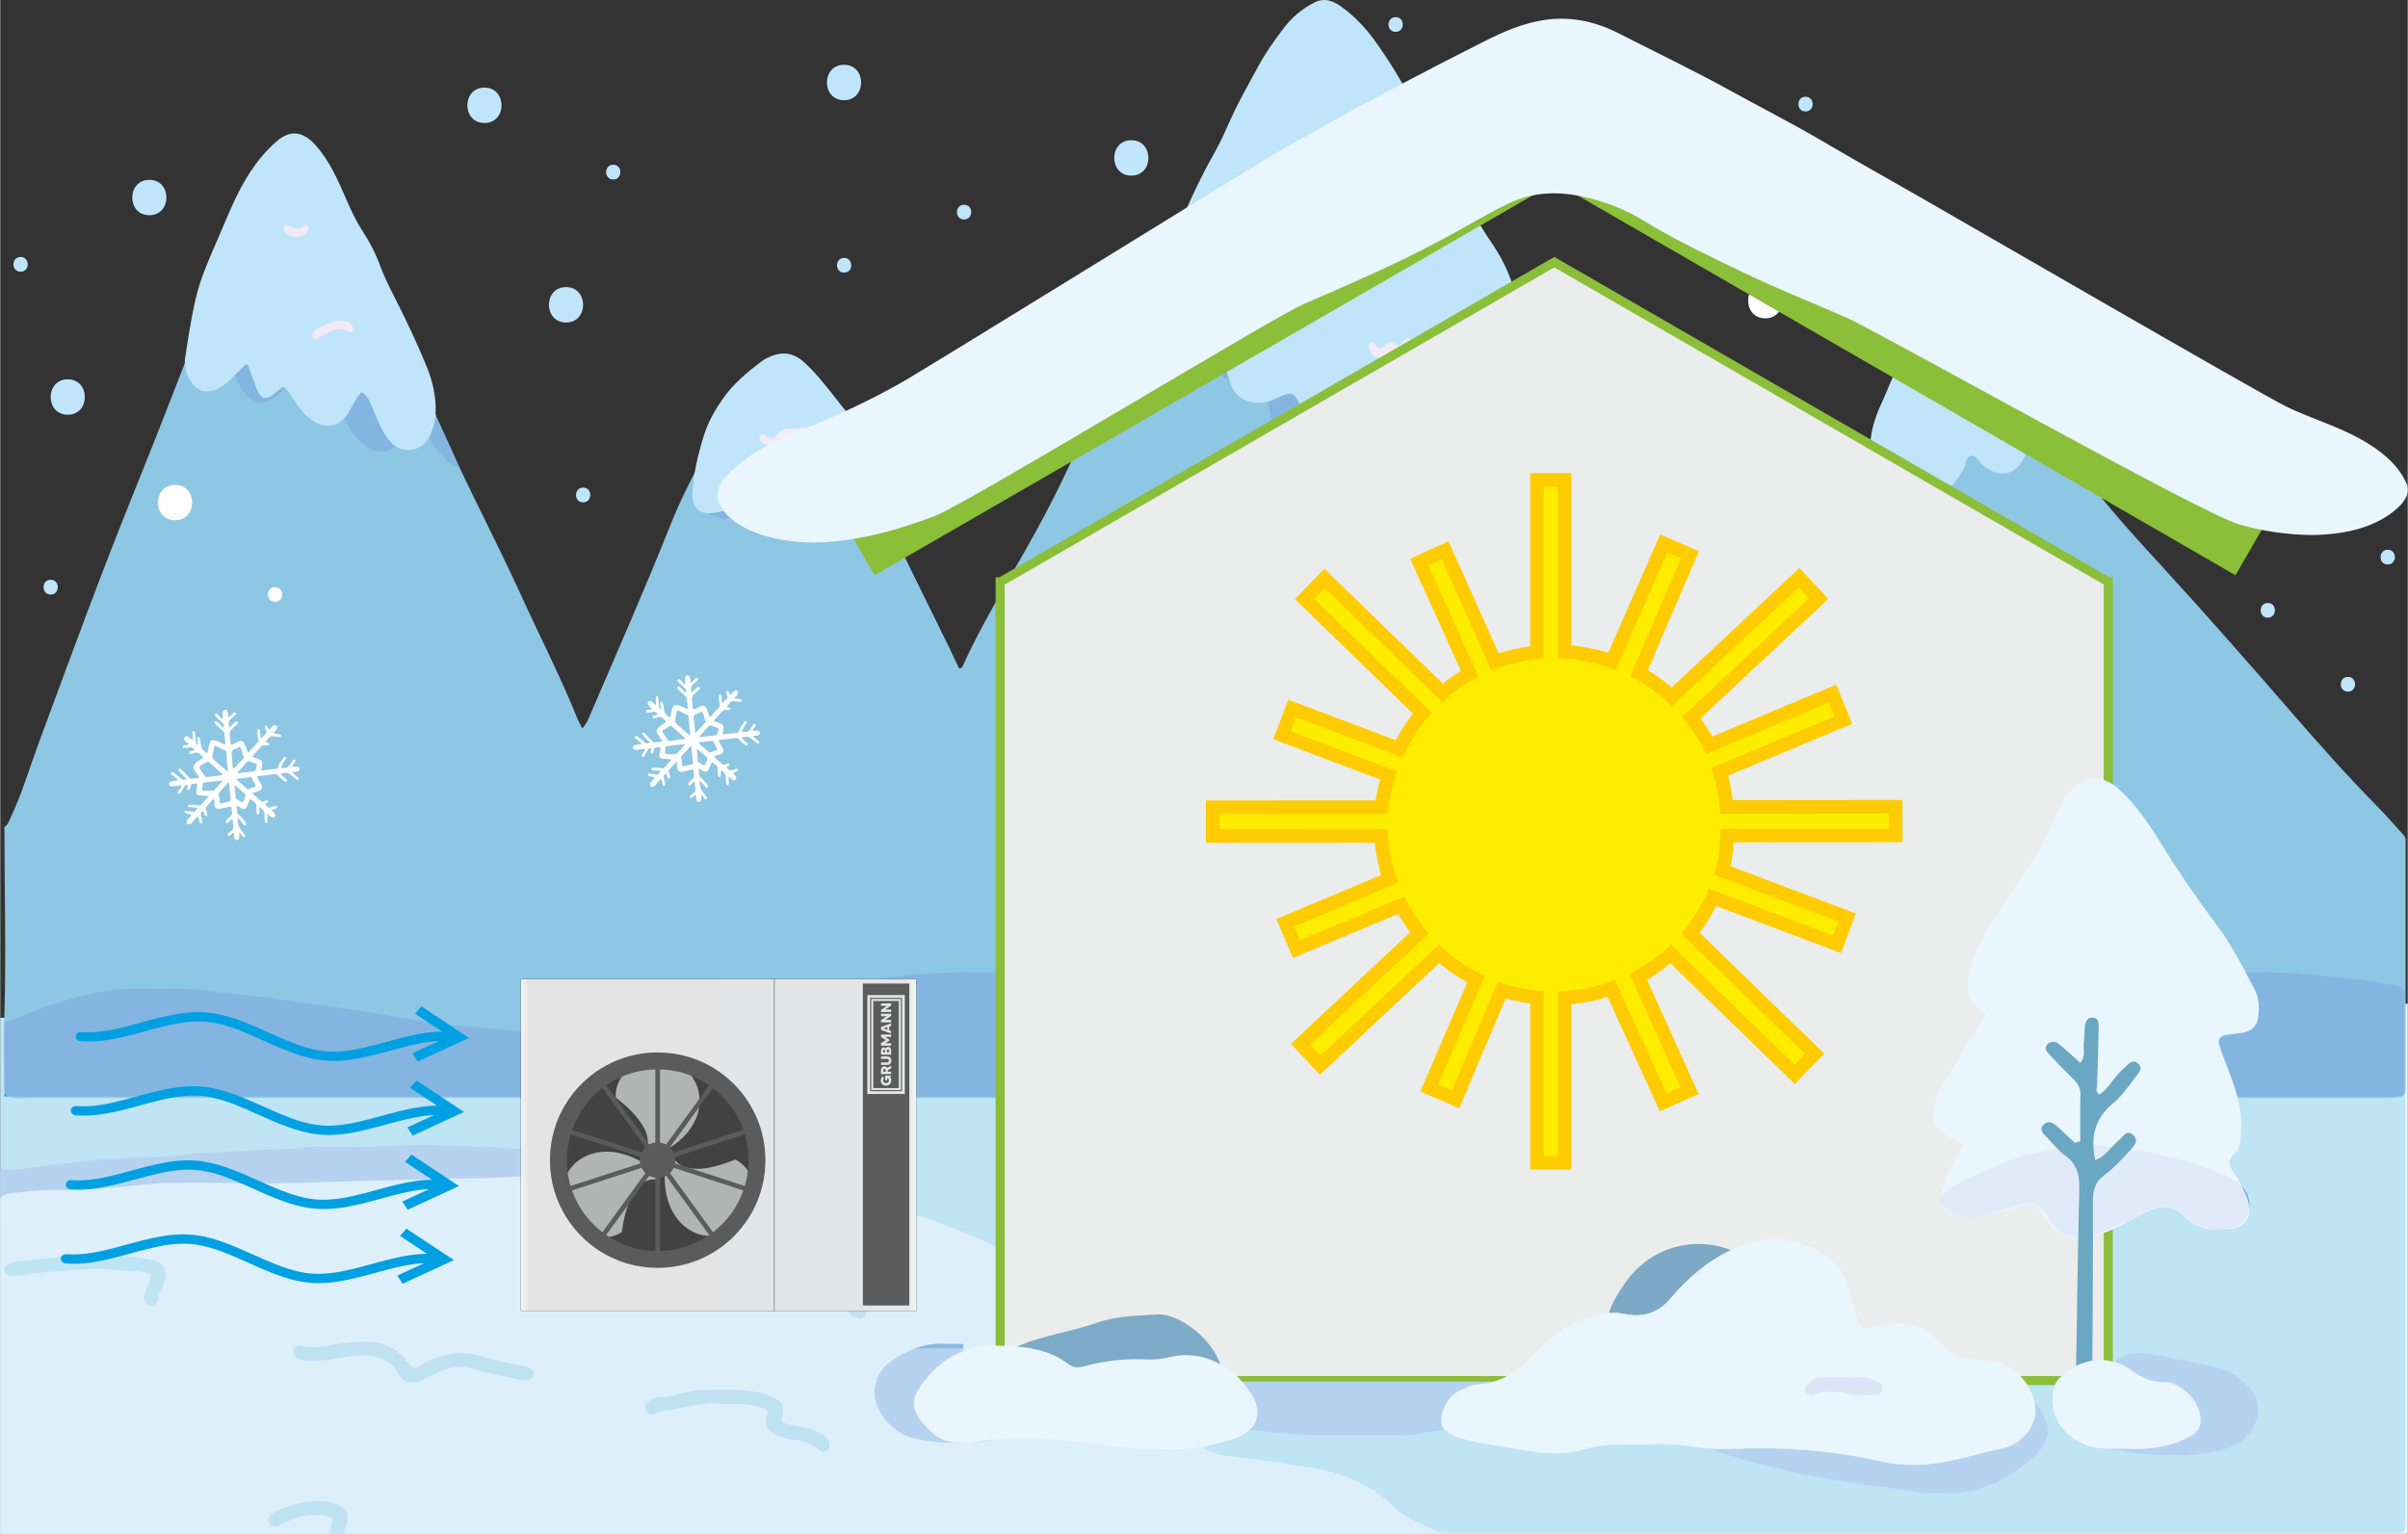
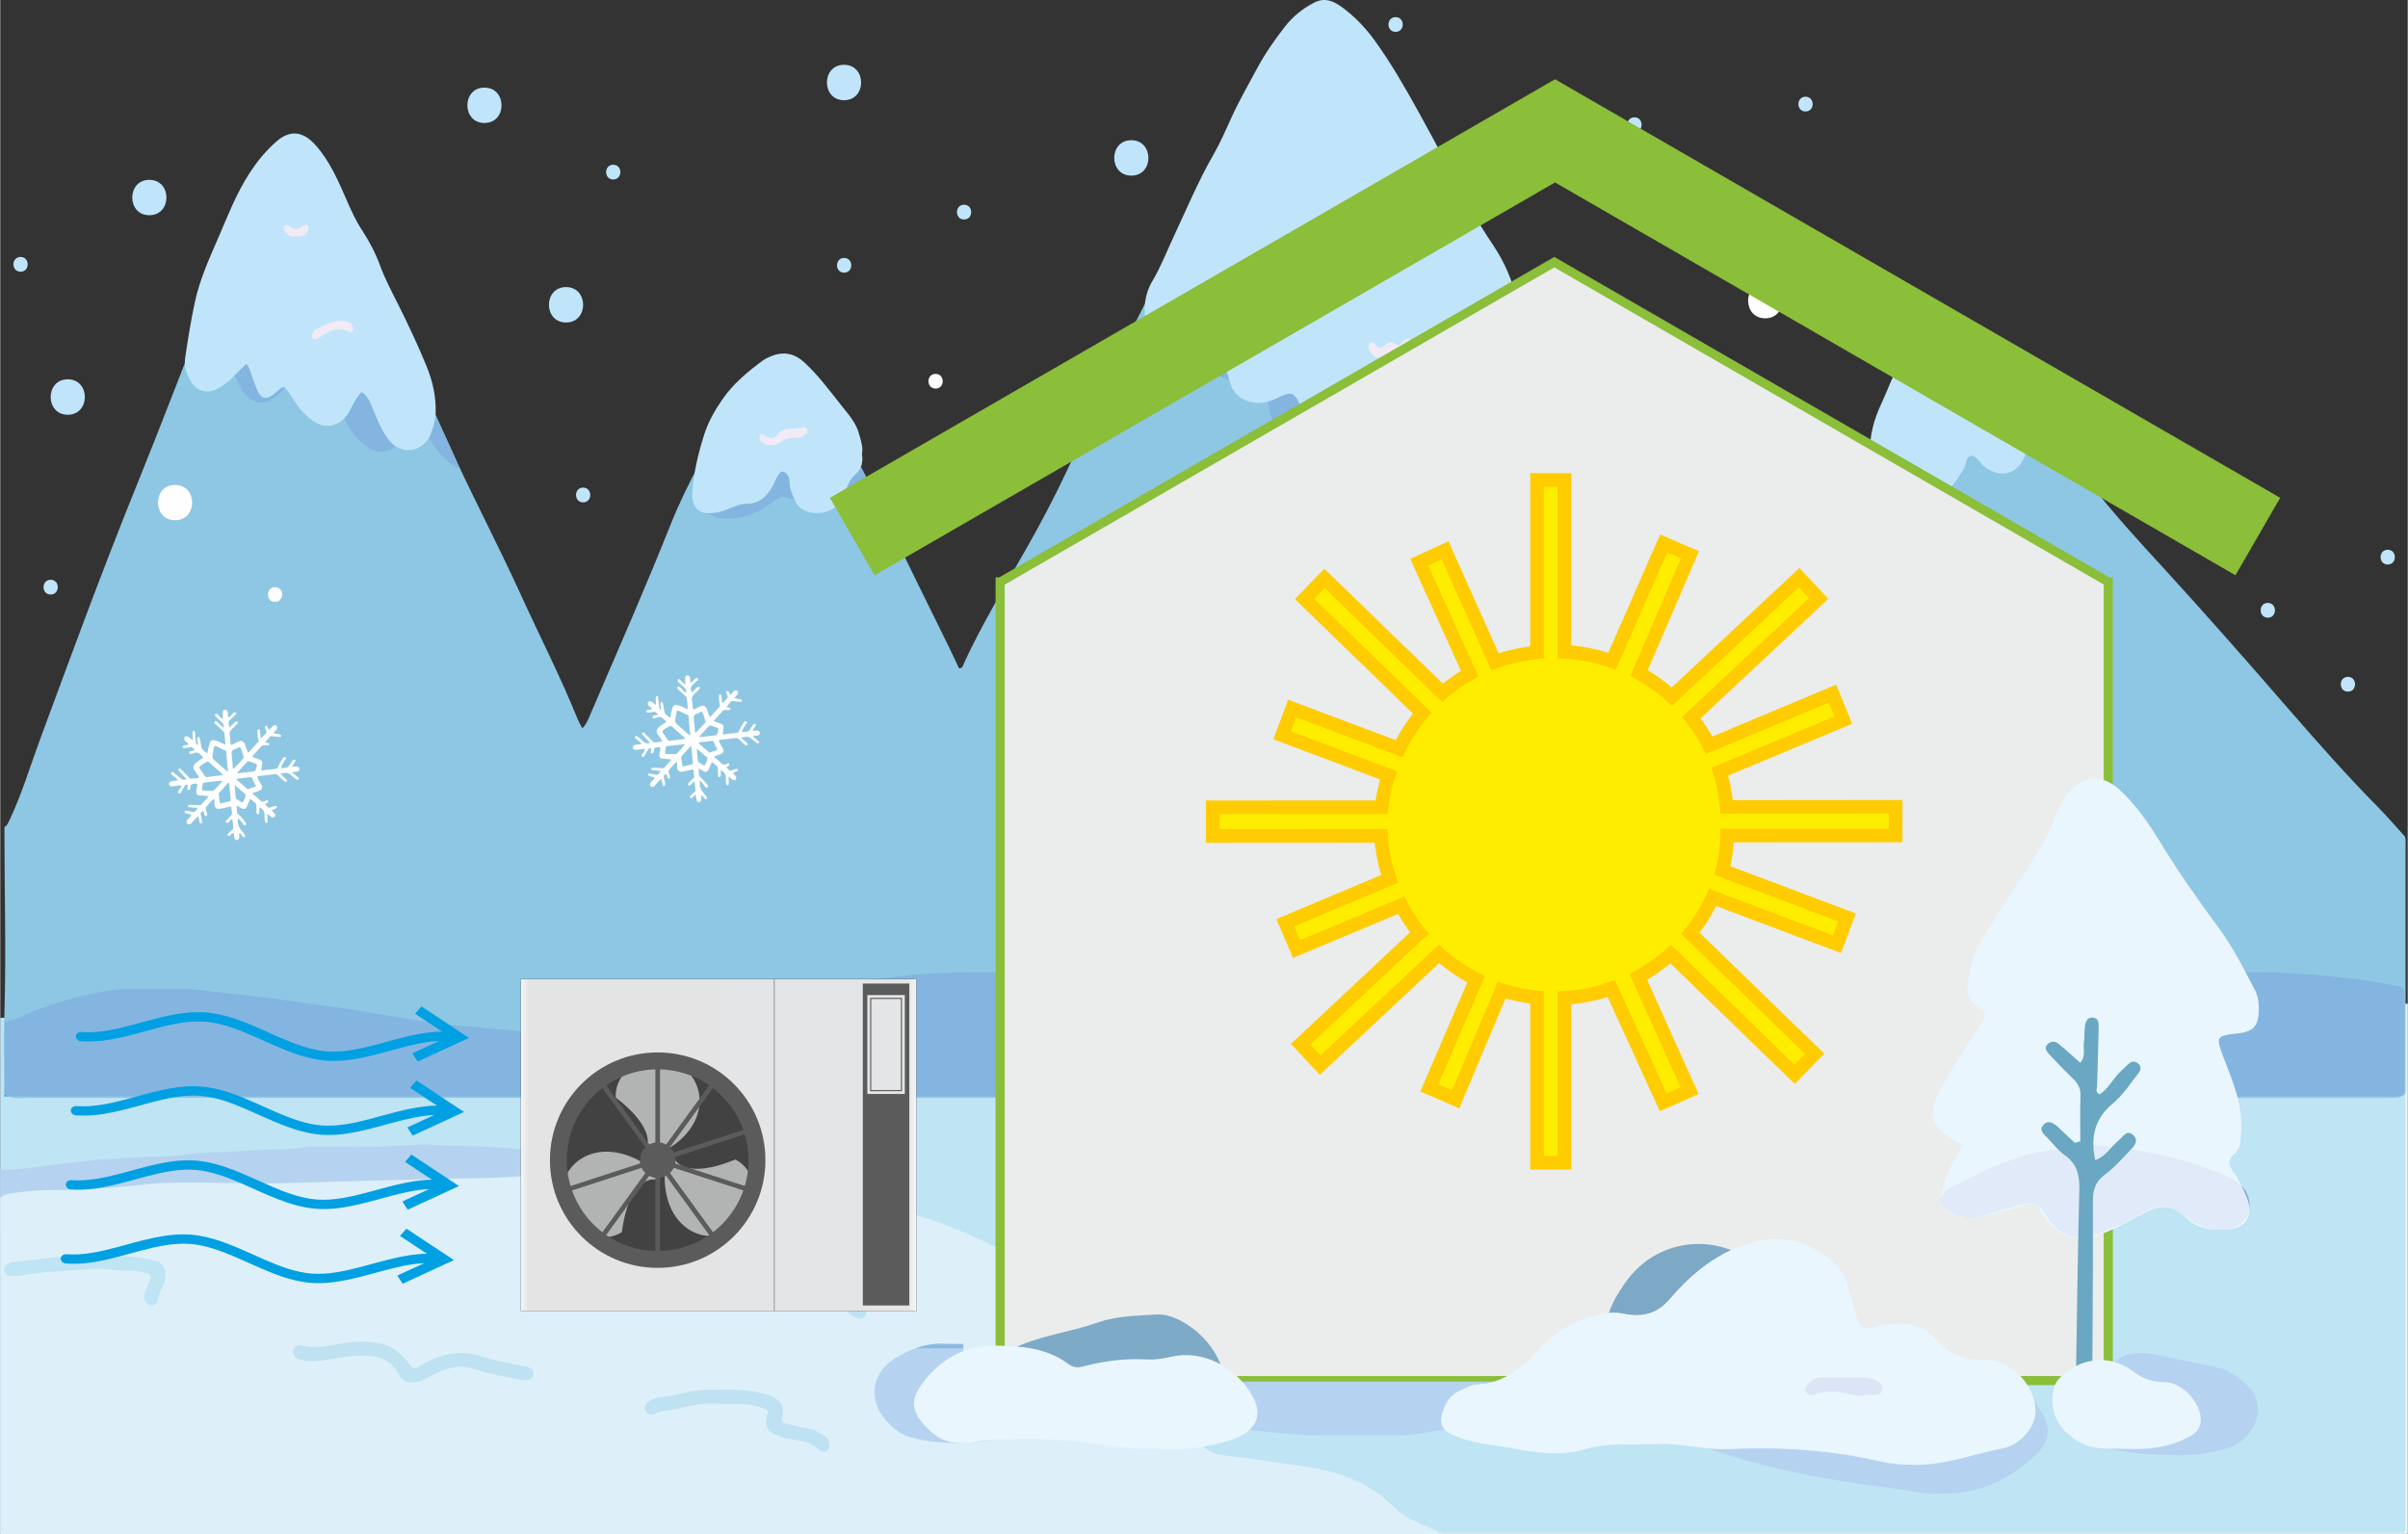
<svg xmlns="http://www.w3.org/2000/svg" xml:space="preserve" width="3125px" height="1991px" version="1.1" style="shape-rendering:geometricPrecision; text-rendering:geometricPrecision; image-rendering:optimizeQuality; fill-rule:evenodd; clip-rule:evenodd" viewBox="0 0 45541 29021">
  <rect x="0" y="0" width="45541" height="29021" fill="#333333" stroke="none" />
  <defs>
    <style type="text/css">
   
    .str2 {stroke:#61892F;stroke-width:1.308}
    .str1 {stroke:#727271;stroke-width:12.909}
    .str0 {stroke:#2B2A29;stroke-width:4.303}
    .fil15 {fill:none}
    .fil16 {fill:#5B5B5B}
    .fil17 {fill:#434242}
    .fil11 {fill:#FEFEFE;fill-rule:nonzero}
    .fil21 {fill:#EBECEC;fill-rule:nonzero}
    .fil18 {fill:#B2B3B3;fill-rule:nonzero}
    .fil20 {fill:#5B5B5B;fill-rule:nonzero}
    .fil19 {fill:#5B5B5B;fill-rule:nonzero}
    .fil34 {fill:#FFED00;fill-rule:nonzero}
    .fil33 {fill:#FECC00;fill-rule:nonzero}
    .fil10 {fill:#F2EBF5;fill-rule:nonzero}
    .fil1 {fill:#ECF7FB;fill-rule:nonzero}
    .fil22 {fill:#E9F6FD;fill-rule:nonzero}
    .fil27 {fill:#E0EAF8;fill-rule:nonzero}
    .fil3 {fill:#DDF0FA;fill-rule:nonzero}
    .fil32 {fill:#DBE5F5;fill-rule:nonzero}
    .fil9 {fill:#C0E5FA;fill-rule:nonzero}
    .fil12 {fill:#C0E5FA;fill-rule:nonzero}
    .fil0 {fill:#BFE4F3;fill-rule:nonzero}
    .fil4 {fill:#BFE2F2;fill-rule:nonzero}
    .fil8 {fill:#BFCFEC;fill-rule:nonzero}
    .fil28 {fill:#B5D6F2;fill-rule:nonzero}
    .fil2 {fill:#B5D3F0;fill-rule:nonzero}
    .fil29 {fill:#AEC8E9;fill-rule:nonzero}
    .fil5 {fill:#8EC7E3;fill-rule:nonzero}
    .fil23 {fill:#87BAE2;fill-rule:nonzero}
    .fil7 {fill:#84B5E0;fill-rule:nonzero}
    .fil13 {fill:#8BBE39;fill-rule:nonzero}
    .fil26 {fill:#7FA9DA;fill-rule:nonzero}
    .fil30 {fill:#7DAAC6;fill-rule:nonzero}
    .fil25 {fill:#7DA8C6;fill-rule:nonzero}
    .fil24 {fill:#7CA6D8;fill-rule:nonzero}
    .fil31 {fill:#6AA7C2;fill-rule:nonzero}
    .fil6 {fill:#00A0E3;fill-rule:nonzero}
    .fil14 {fill:url(#id0)}
   
  </style>
    <linearGradient id="id0" gradientUnits="userSpaceOnUse" x1="9849.89" y1="21666.2" x2="17326.8" y2="21666.2">
      <stop offset="0" style="stop-opacity:1; stop-color:whitesmoke" />
      <stop offset="0.02" style="stop-opacity:1; stop-color:#E4E4E5" />
      <stop offset="0.98" style="stop-opacity:1; stop-color:#E4E5E6" />
      <stop offset="1" style="stop-opacity:1; stop-color:whitesmoke" />
    </linearGradient>
  </defs>
  <g id="Layer_x0020_1">
    <g id="_1806899480176">
      <path class="fil0" d="M0 19257c316,0 633,2 949,3 706,4 1411,8 2116,-9 826,-21 1653,-19 2479,-16 794,2 1588,4 2381,-14 806,-18 1612,-17 2418,-15 807,2 1614,3 2420,-15 808,-18 1616,-16 2423,-15 805,2 1610,4 2415,-14 809,-18 1618,-17 2427,-15 811,2 1622,3 2433,-15 803,-18 1605,-16 2408,-15 803,2 1605,4 2408,-14 803,-19 1607,-17 2410,-15 802,1 1604,3 2405,-15 808,-18 1617,-17 2424,-15 805,2 1610,3 2414,-15 807,-18 1613,-16 2420,-15 814,2 1627,3 2441,-15 756,-17 1512,-17 2268,-17 479,0 958,0 1437,-5 43,51 21,107 21,160 1,3228 2,6456 1,9683 0,202 34,181 -273,181 -15002,0 -30003,0 -45005,0 -80,0 -163,13 -240,-14l0 -152 0 -152 0 -153 0 -152 0 -152 0 -152 0 -153 0 -152 0 -152 0 -152 0 -153 0 -152 0 -152 0 -152 0 -153 0 -152 0 -152 0 -152 0 -153 0 -152 0 -152 0 -152 0 -153 0 -152 0 -152 0 -152 0 -153 0 -152 0 -152 0 -152 0 -153 0 -152 0 -152 0 -152 0 -153 0 -152 0 -152 0 -152 0 -152 0 -153 0 -152 0 -152 0 -152 0 -153 0 -152 0 -152 0 -152 0 -153 0 -152 0 -152 0 -152 0 -153 0 -152 0 -152 0 -152 0 -153 0 -152 0 -152 0 -152 0 -153 0 -152 0 -152 0 -152 0 -153z" />
      <path class="fil1" d="M0 29001c15050,0 30099,0 45149,0 391,0 348,33 348,-225 0,-3261 0,-6523 -1,-9785l45 0 0 10030 -45519 0c-8,-5 -15,-12 -22,-20z" />
      <path class="fil2" d="M17376 24309c-45,0 -89,-7 -128,-21 -124,-44 -231,-110 -338,-181 -273,-183 -544,-375 -869,-455 -242,-60 -488,-103 -734,-146 -327,-59 -656,-108 -988,-140 -463,-44 -926,-97 -1385,-169 -384,-60 -770,-93 -1153,-156 -230,-38 -465,-37 -694,-76 -308,-53 -621,-38 -927,-96 -7,-1 -14,-1 -21,-1 -4,0 -8,0 -12,0 -48,3 -97,4 -145,4 -236,0 -471,-30 -705,-44 -408,-24 -815,-30 -1223,-30 -224,0 -448,2 -672,4 -224,2 -448,3 -672,3 -182,0 -365,-1 -547,-4 -119,28 -241,32 -362,32 -23,0 -47,0 -70,0 -23,0 -46,0 -69,0 -122,0 -243,4 -362,32 -9,3 -18,3 -27,3 -8,0 -16,0 -24,-1 -58,-4 -117,-6 -176,-6 -264,0 -528,35 -791,49 -214,11 -434,-5 -646,55 -8,2 -16,2 -24,2 -3,0 -6,0 -9,0 -41,-2 -81,-3 -122,-3 -244,0 -486,34 -728,47 -243,13 -488,13 -731,48 -157,23 -321,26 -480,46 -154,21 -310,21 -462,55 -114,25 -232,25 -347,36 -194,18 -389,46 -584,46 -50,0 -99,-1 -149,-6 0,-368 0,-737 0,-1106 23,1 47,1 70,1 316,0 628,-50 940,-95 115,-16 232,-20 348,-36 219,-31 441,-52 661,-64 277,-14 553,-46 832,-46 1,0 1,0 2,0 1,0 1,0 2,0 248,0 497,-20 744,-56 159,-23 323,-27 482,-31 312,-7 622,-36 934,-49 264,-12 533,-1 796,-54 25,-5 50,-7 76,-7 12,0 25,1 37,1 13,0 25,1 38,1 9,0 18,0 27,0 124,0 248,0 372,1 125,1 249,2 374,2 173,0 345,-2 517,-7 258,-8 517,-35 775,-35 81,0 162,3 243,9 323,27 647,12 968,34 344,23 688,45 1031,68 286,20 575,33 860,86 119,22 242,27 364,39 265,25 527,70 792,97 292,29 582,76 874,110 325,37 647,97 972,125 233,19 463,56 695,77 215,20 428,61 640,100 273,51 545,104 815,165 320,71 609,214 886,385 170,105 341,211 506,324 185,126 271,312 259,532 -18,307 -313,502 -556,502z" />
      <path class="fil2" d="M21803 27560c-61,0 -121,-11 -176,-35 -40,-18 -84,-32 -120,-57 -281,-193 -597,-324 -885,-505 -233,-145 -502,-208 -767,-271 -275,-65 -553,-120 -829,-180 -119,-26 -239,-52 -361,-57 -266,-12 -504,-222 -524,-494 -21,-266 121,-475 408,-579 64,-22 127,-31 189,-31 103,0 205,23 304,41 491,87 979,191 1461,324 248,68 481,175 705,299 259,142 515,287 770,435 161,93 311,197 362,395 14,56 18,109 19,165 15,325 -284,550 -556,550z" />
      <path class="fil3" d="M0 29021l0 -6355c53,-56 123,-73 196,-84 260,-37 521,-68 783,-65 660,8 1315,-61 1970,-126 84,-8 168,-8 251,-10 776,-20 1551,27 2326,2 915,-30 1830,-52 2744,-78 408,-12 816,-3 1222,-28 496,-31 993,-35 1489,-29 698,8 1394,51 2090,91 730,41 1458,103 2186,173 526,51 1029,199 1538,328 685,172 1344,414 1979,725 242,118 435,294 599,500 183,230 237,488 115,770 -49,113 -112,218 -168,327 -134,258 -108,377 129,540 293,203 619,332 968,401 504,101 1008,203 1493,377 143,51 281,111 405,199 162,117 299,257 341,460 56,271 246,369 493,398 500,57 996,135 1494,206 643,91 1237,288 1712,763 125,126 283,221 447,294 157,69 312,145 467,221l-27269 0z" />
      <path class="fil4" d="M9905 26120c-160,-33 -345,-68 -529,-109 -141,-32 -283,-63 -419,-110 -233,-81 -450,-34 -663,61 -97,43 -190,94 -284,143 -65,35 -134,48 -208,53 -121,8 -207,-38 -259,-144 -129,-262 -356,-352 -629,-363 -185,-8 -366,16 -548,48 -180,32 -362,60 -547,52 -69,-3 -133,-18 -194,-44 -60,-27 -100,-117 -83,-168 20,-59 91,-101 164,-81 218,59 432,17 645,-22 276,-51 549,-73 828,-20 241,46 406,198 550,381 87,109 92,114 216,41 219,-128 451,-221 706,-237 155,-10 310,17 458,64 260,83 528,130 795,185 21,5 45,3 65,11 64,25 127,53 119,140 -7,71 -67,116 -183,119z" />
      <path class="fil4" d="M13618 26565c-304,-47 -626,60 -953,117 -97,17 -197,17 -290,70 -66,38 -138,1 -168,-64 -30,-65 -7,-119 46,-162 68,-54 149,-87 230,-91 231,-9 446,-94 672,-121 55,-6 110,-18 165,-18 306,5 612,-19 918,29 139,23 272,51 396,118 156,84 197,172 163,343 -24,116 -26,123 84,152 139,37 281,65 422,93 101,20 188,71 272,125 45,30 92,68 101,128 10,60 21,126 -41,167 -55,35 -108,19 -153,-23 -150,-144 -341,-172 -536,-196 -100,-12 -195,-47 -286,-90 -161,-78 -215,-198 -153,-367 28,-78 -5,-103 -62,-124 -136,-51 -277,-82 -423,-85 -122,-3 -245,-1 -404,-1z" />
      <path class="fil0" d="M1737 23773c242,0 426,0 611,-1 190,0 376,38 561,75 193,39 268,229 185,439 -39,98 -95,189 -112,296 -11,73 -52,126 -134,120 -64,-5 -140,-107 -128,-174 11,-59 35,-116 57,-173 16,-42 41,-80 56,-122 32,-86 13,-128 -75,-148 -81,-20 -164,-40 -246,-39 -279,3 -556,-60 -835,-35 -425,38 -855,42 -1277,122 -70,14 -144,9 -217,5 -54,-3 -92,-41 -107,-92 -18,-58 22,-96 64,-124 37,-25 78,-43 124,-47 510,-47 1016,-141 1473,-102z" />
-       <path class="fil4" d="M5926 28664c-202,12 -424,74 -631,192 -91,53 -140,43 -198,-34 -57,-75 -2,-126 41,-175 25,-28 61,-48 96,-64 338,-145 684,-238 1055,-147 224,55 347,186 251,442 -26,69 -39,112 -33,143l-279 0c1,-56 15,-114 35,-171 44,-129 44,-125 -85,-164 -72,-22 -144,-16 -252,-22z" />
      <path class="fil5" d="M79 15647c57,-29 74,-85 100,-139 229,-481 380,-992 564,-1490 595,-1612 1186,-3226 1832,-4820 463,-1141 899,-2294 1354,-3439 238,-596 509,-1179 780,-1761 125,-267 249,-535 379,-801 48,-99 102,-197 169,-284 184,-238 460,-236 627,14 189,282 367,572 532,869 328,588 580,1210 842,1828 370,877 765,1744 1151,2614 453,1019 978,2004 1440,3018 358,786 753,1555 1076,2357 22,53 52,102 86,167 89,-91 123,-198 166,-297 510,-1186 1030,-2368 1508,-3568 313,-784 737,-1512 1185,-2226 98,-156 195,-313 288,-473 60,-103 135,-194 223,-273 175,-158 348,-164 540,-23 200,146 359,331 497,532 472,689 896,1405 1250,2164 419,897 865,1780 1299,2669 58,120 113,240 169,360 74,3 79,-61 97,-102 453,-980 1047,-1884 1547,-2839 347,-661 655,-1339 947,-2025 356,-837 777,-1642 1193,-2449 78,-151 161,-300 238,-451 571,-1118 1131,-2241 1789,-3312 229,-371 476,-730 731,-1083 201,-279 448,-292 685,-45 61,63 114,135 164,208 652,960 1261,1945 1775,2987 543,1100 1149,2165 1777,3218 906,1523 1822,3039 2782,4529 351,546 728,1076 1099,1610 123,176 345,247 446,429 80,-16 85,-66 96,-104 181,-680 482,-1315 743,-1965 552,-1369 1147,-2719 1730,-4075 76,-176 159,-350 238,-524 3,-7 6,-14 9,-20 221,-444 527,-506 870,-148 863,900 1748,1781 2521,2765 410,521 861,1012 1310,1501 808,882 1596,1781 2380,2684 542,624 1090,1244 1671,1833 177,178 339,370 508,555 27,49 18,101 18,152 0,1527 0,3054 0,4581 0,51 7,103 -16,152 -66,60 -148,61 -229,65 -89,3 -177,2 -266,2 -14806,0 -29611,0 -44417,-2 -36,0 -72,2 -109,4 -132,7 -266,14 -384,-75 0,-495 -16,-987 -1,-1482 36,-1192 1,-2381 1,-3572z" />
      <path class="fil6" d="M156 20746c-26,0 -52,0 -77,-1 0,-14 0,-29 0,-44 25,19 50,34 77,45z" />
      <path class="fil7" d="M38392 20750c-319,0 -630,-51 -941,-114 -352,-72 -708,-120 -1065,-120 -105,0 -211,4 -317,13 -437,37 -873,102 -1304,192 -111,23 -220,24 -329,24 -66,0 -131,0 -197,0 -11,-11 -22,-22 -32,-33 -86,-93 -192,-133 -308,-133 -44,0 -90,6 -136,16 -50,12 -85,19 -109,19 -52,0 -61,-33 -89,-135 -17,-60 -34,-121 -50,-182 -26,-97 -81,-170 -155,-227 12,-348 26,-696 41,-1043 7,-168 13,-335 18,-503 365,-81 4227,-329 4703,-238 439,83 877,192 1321,231 178,15 359,27 540,27 195,0 390,-14 585,-50 179,-34 365,-26 548,-46 316,-34 634,-60 953,-60 94,0 188,3 282,7 18,1 37,2 55,2 26,0 52,-1 78,-1 60,-1 120,-2 180,-2 485,0 967,32 1449,83 358,38 716,78 1067,148 249,51 291,23 298,195 0,603 0,1207 0,1810 -8,109 -40,116 -190,116 -22,0 -45,0 -71,0 -888,0 -1777,-1 -2664,-1 -790,0 -1579,0 -2368,0 -342,0 -683,-3 -1024,-3 -235,0 -470,2 -705,7 -21,0 -43,1 -64,1zm-38048 -4c-62,0 -125,0 -188,0 -27,-11 -52,-26 -77,-45 0,-458 0,-916 0,-1374 210,-19 388,-133 579,-206 448,-170 904,-301 1379,-377 188,-31 375,-37 562,-37 73,0 145,1 217,2 72,1 144,2 216,2 73,0 146,-1 219,-4 34,-2 68,-2 102,-2 290,0 575,47 863,79 299,34 599,60 897,100 384,52 768,115 1153,162 408,49 810,130 1216,192 246,39 491,83 738,119 159,24 321,40 481,51 380,27 761,69 1139,107 429,42 855,16 1281,33 61,3 121,4 181,4 530,0 1050,-93 1567,-196 620,-124 1234,-270 1845,-430 447,-117 893,-241 1349,-322 288,-52 579,-89 870,-125 561,-70 1124,-85 1687,-85 232,0 464,2 696,5 381,4 763,25 1142,81 26,4 52,6 79,6 18,0 36,-1 53,-2 75,-5 149,-8 223,-8 375,0 749,56 1124,59 240,1 483,44 718,98 181,41 368,54 545,60 331,12 665,31 990,69 374,45 748,19 1122,63 304,36 617,41 924,63 147,11 295,18 443,22 0,610 0,1219 0,1828 -22,0 -44,1 -66,1 -30,0 -60,-1 -91,-2 -8,-1 -16,-1 -24,-1 -33,0 -65,3 -96,9 -5930,1 -11860,0 -17790,1 -2756,0 -5512,0 -8268,0z" />
      <path class="fil7" d="M25185 8958c-341,0 -671,-160 -892,-508 -167,-263 -277,-546 -310,-853 89,-26 173,-67 258,-107 59,-27 106,-42 146,-42 73,0 123,48 174,153 29,59 49,123 70,186 92,265 213,514 365,753 124,193 342,311 567,311 48,0 97,-5 145,-16 -168,80 -347,123 -523,123zm-1935 -1770c-302,-89 -541,-348 -517,-730 2,-29 2,-57 2,-86 51,-21 107,-36 166,-37 3,0 6,0 8,0 97,0 165,27 187,135 12,57 37,110 38,171 3,190 59,369 116,547z" />
      <path class="fil8" d="M29227 7002c-49,-83 -99,-166 -148,-250 -158,-264 -314,-529 -468,-795 1,-1 2,-2 4,-2 204,349 408,698 612,1047z" />
      <path class="fil7" d="M27271 8454c-312,0 -582,-197 -746,-489 9,-13 17,-26 26,-39 94,-137 159,-206 222,-206 65,0 129,72 221,215 90,139 202,256 305,261 7,0 14,0 21,0 242,0 387,-109 458,-294 55,-145 102,-292 155,-437 36,-98 97,-157 197,-157 12,0 26,1 39,3 14,2 29,3 44,3 21,0 45,-2 66,-2 308,-7 512,-321 402,-610 -66,-173 -150,-337 -229,-503 -68,-145 -57,-162 99,-218 23,-8 42,-16 60,-24 154,266 310,531 468,795 49,84 99,167 148,250 123,210 246,420 368,629 -34,24 -66,34 -96,34 -58,0 -108,-36 -153,-68 -137,-98 -286,-183 -402,-307 -41,-42 -76,-77 -117,-77 -29,0 -59,16 -96,57 -51,60 -127,87 -209,87 -11,0 -22,0 -33,-1 -13,-1 -25,-2 -36,-2 -106,0 -156,52 -189,177 -85,318 -238,601 -532,782 -159,97 -315,141 -461,141z" />
      <path class="fil8" d="M16920 10147c-85,-177 -169,-354 -252,-531 -122,-263 -253,-520 -391,-773 1,-4 3,-8 4,-11 218,404 415,819 605,1238 11,25 28,51 34,77z" />
      <path class="fil7" d="M16836 10238c-33,0 -68,-16 -101,-30 -64,-26 -109,-74 -158,-119 -235,-217 -439,-458 -608,-730 0,0 0,-1 1,-1 46,-132 80,-275 192,-368 53,-45 91,-94 115,-147 138,253 269,510 391,773 83,177 167,354 252,531 4,22 1,43 -21,64 -20,20 -41,27 -63,27zm-3058 -424c-143,0 -279,-30 -404,-103 7,0 15,1 23,1 15,0 31,-1 48,-3 96,-10 186,-22 277,-59 128,-53 258,-119 400,-119 227,0 367,-126 472,-307 45,-77 76,-161 122,-237 26,-43 55,-64 84,-64 29,0 58,19 89,57 36,43 41,92 42,145 3,114 46,215 91,317 -51,-1 -102,-11 -155,-32 -21,-8 -41,-12 -59,-12 -59,0 -107,36 -159,76 -225,171 -468,305 -757,334 -39,4 -77,6 -114,6z" />
      <path class="fil7" d="M7211 8546c-109,0 -223,-42 -330,-130 -150,-123 -267,-276 -348,-448 -8,-18 -17,-35 -25,-53 44,-45 80,-99 109,-159 59,-118 120,-234 216,-339 150,90 183,249 243,385 76,176 147,354 264,508 43,58 92,103 142,136 -81,66 -174,100 -271,100z" />
      <path class="fil7" d="M4933 7619c-85,0 -163,-37 -241,-104 -110,-94 -171,-219 -228,-346 -10,-23 -20,-46 -29,-69 70,-74 145,-143 220,-217 22,25 35,34 40,46 41,110 81,221 120,332 62,181 119,267 201,267 61,0 136,-47 237,-137 51,-44 79,-68 103,-68 11,0 22,5 34,16 -77,99 -176,176 -294,237 -57,30 -111,43 -163,43z" />
      <path class="fil8" d="M8620 8700c-71,-153 -142,-307 -211,-462 -11,-26 -22,-51 -33,-76 18,39 37,78 55,118 66,139 127,279 189,420z" />
      <path class="fil7" d="M8639 8853c-162,-88 -286,-228 -395,-367 -50,-64 -96,-129 -140,-195 13,-22 24,-46 34,-70 47,-120 86,-241 96,-369 47,104 94,207 142,310 11,25 22,50 33,76 69,155 140,309 211,462 18,40 36,80 54,120 -12,11 -24,22 -35,33z" />
      <path class="fil9" d="M27299 8196c-103,-5 -215,-122 -305,-261 -183,-283 -252,-287 -443,-9 -54,79 -103,162 -145,248 -99,203 -250,364 -416,512 -324,288 -788,175 -994,-146 -152,-239 -273,-488 -365,-753 -21,-63 -41,-127 -70,-186 -79,-162 -154,-189 -320,-111 -147,70 -291,140 -462,133 -235,-9 -437,-138 -506,-360 -63,-203 -135,-405 -139,-622 -1,-61 -26,-114 -38,-171 -23,-111 -94,-137 -195,-135 -69,1 -133,21 -191,48 -202,94 -416,93 -630,86 -208,-7 -371,-140 -407,-339 -51,-286 -32,-556 126,-821 154,-258 263,-543 391,-817 247,-527 471,-1065 762,-1571 128,-223 231,-461 338,-697 146,-321 324,-629 491,-941 146,-273 324,-525 513,-770 151,-196 338,-348 557,-462 190,-100 355,-41 515,74 247,178 455,395 633,641 308,424 567,878 821,1335 343,618 668,1248 1008,1868 124,226 261,445 405,658 226,334 380,696 465,1090 34,157 6,209 -147,264 -156,56 -167,73 -99,218 79,166 163,330 229,503 110,289 -94,603 -402,610 -36,1 -74,4 -110,-1 -124,-16 -196,44 -236,154 -53,145 -100,292 -155,437 -73,191 -224,301 -479,294z" />
      <path class="fil9" d="M6833 7417c-96,105 -157,221 -216,339 -57,115 -137,210 -257,263 -203,89 -371,9 -526,-118 -163,-132 -263,-315 -382,-483 -87,-122 -91,-122 -199,-27 -239,212 -329,185 -438,-130 -39,-111 -79,-222 -120,-332 -5,-12 -18,-21 -40,-46 -86,85 -172,164 -250,249 -71,78 -156,136 -242,192 -223,143 -435,101 -566,-123 -75,-127 -122,-275 -100,-423 54,-361 110,-724 189,-1081 93,-425 276,-821 448,-1220 84,-196 166,-393 253,-587 205,-454 455,-876 834,-1210 261,-231 508,-198 741,64 271,303 426,666 585,1029 88,203 179,404 301,589 138,210 252,432 339,668 87,236 203,458 316,682 202,401 394,808 564,1224 114,280 180,574 169,881 -5,141 -47,273 -98,404 -119,306 -537,435 -798,89 -117,-154 -188,-332 -264,-508 -60,-136 -93,-295 -243,-385z" />
      <path class="fil9" d="M16300 8589c27,164 -10,294 -138,401 -112,93 -146,236 -192,368 -95,266 -408,413 -687,327 -115,-36 -195,-94 -244,-204 -51,-115 -105,-228 -108,-356 -1,-53 -6,-102 -42,-145 -63,-77 -121,-78 -173,7 -46,76 -77,160 -122,237 -105,181 -245,307 -472,307 -142,0 -272,66 -400,119 -91,37 -181,49 -277,59 -252,26 -368,-150 -353,-393 24,-374 111,-737 225,-1096 78,-244 202,-458 343,-663 202,-294 474,-520 758,-731 54,-40 114,-66 176,-91 238,-92 438,-45 626,131 260,243 470,526 688,803 132,167 279,323 337,538 34,129 82,253 55,382z" />
      <path class="fil9" d="M35369 8563c-9,-331 79,-639 219,-936 113,-240 200,-493 324,-726 135,-253 284,-501 544,-654 233,-136 439,-104 647,66 287,235 533,510 803,761 173,162 314,351 473,525 134,145 158,328 137,518 -2,15 -1,35 -10,42 -147,123 -145,309 -208,469 -143,363 -484,435 -787,182 -78,-65 -132,-200 -232,-185 -110,16 -84,172 -142,255 -43,59 -76,126 -117,187 -143,209 -235,238 -461,122 -102,-53 -189,-64 -289,-2 -75,47 -156,84 -237,120 -199,90 -385,45 -503,-139 -96,-147 -187,-303 -161,-494 5,-36 0,-74 0,-111z" />
      <path class="fil10" d="M26073 6767c-61,0 -107,-37 -157,-113 -35,-54 -56,-115 -5,-160 16,-14 29,-19 42,-19 32,0 56,37 79,67 23,32 47,47 72,47 25,0 50,-14 74,-41 41,-43 80,-69 125,-69 31,0 65,13 105,40 13,9 26,13 37,13 48,0 77,-74 118,-101 21,-13 42,-33 64,-33 10,0 20,4 31,14 30,28 24,70 13,104 -35,108 -142,171 -283,171 -6,0 -12,-1 -19,-1 -16,-9 -31,-13 -45,-13 -40,0 -74,30 -112,50 -56,29 -100,44 -139,44z" />
      <path class="fil10" d="M14601 8421c-9,0 -17,0 -26,-1 -51,0 -96,0 -132,-30 -46,-38 -106,-82 -75,-144 13,-25 27,-34 41,-34 28,0 57,36 83,50 32,17 64,26 95,26 41,0 78,-17 104,-55 131,-188 343,-87 507,-152 3,-1 6,-1 10,-1 21,0 46,24 56,50 13,30 4,58 -20,78 -49,41 -105,76 -167,76 -4,0 -8,0 -12,0 -12,-1 -25,-1 -37,-1 -108,0 -203,33 -291,99 -41,30 -90,39 -136,39z" />
      <path class="fil10" d="M5955 6419c-17,0 -32,-6 -45,-21 -22,-25 -23,-55 -7,-81 18,-31 39,-70 68,-84 156,-77 311,-162 488,-162 21,0 42,1 63,3 88,10 143,67 157,150 -10,41 -34,64 -59,64 -8,0 -16,-2 -24,-7 -65,-38 -125,-54 -181,-54 -140,0 -261,93 -387,163 -13,7 -24,18 -38,22 -12,4 -24,7 -35,7z" />
      <path class="fil10" d="M26501 4116c-149,0 -314,-170 -304,-274 1,-19 15,-45 31,-51 3,-2 6,-2 10,-2 15,0 34,8 48,15 12,6 19,21 29,32 68,72 102,107 139,107 34,0 69,-29 135,-85 25,-20 47,-41 71,-41 12,0 25,5 39,19 39,38 19,83 -12,116 -64,68 -119,151 -180,163 -2,1 -4,1 -6,1z" />
      <path class="fil10" d="M5561 4476c-78,0 -143,-30 -187,-106 -15,-27 -18,-57 -2,-83 12,-20 33,-31 53,-31 9,0 17,2 24,8 51,42 101,65 151,65 47,0 95,-20 143,-64 7,-6 17,-9 28,-9 18,0 38,8 51,27 19,26 17,55 2,82 -42,78 -107,110 -188,110 -11,0 -23,0 -36,-2 -13,2 -26,3 -39,3z" />
      <path class="fil11" d="M4853 14489c-26,96 -9,107 -121,115 -82,6 -164,19 -247,29 2,-22 18,-34 30,-47 47,-55 97,-107 145,-161 19,-20 37,-27 64,-16 34,15 69,26 104,38 22,7 31,22 25,42zm-46 401c-36,14 -73,25 -110,38 -10,4 -18,6 -26,-1 -67,-60 -135,-119 -204,-180 40,-28 80,-18 117,-25 48,-8 96,-12 144,-18 20,-2 33,2 40,27 11,41 34,77 55,114 16,27 13,34 -16,45zm-167 154c-4,46 -24,89 -47,129 -8,12 -19,12 -29,5 -34,-21 -66,-42 -99,-63 -6,-4 -10,-11 -10,-18 -7,-77 -14,-154 -21,-230l11 -5c37,31 72,62 109,94 11,9 22,19 32,30 18,20 57,28 54,58zm-217 -506l-14 5 -8 -9c-8,-90 -14,-180 -26,-270 -5,-46 11,-69 52,-83 28,-10 54,-25 80,-40 22,-12 34,-4 43,17 15,36 30,72 37,110 3,17 4,33 14,48 8,13 8,24 -3,35 -59,62 -116,125 -175,187zm-87 624c-52,14 -103,28 -157,37 -20,4 -26,-3 -28,-22 -3,-46 -8,-92 -18,-137 -4,-15 -2,-29 9,-42 58,-64 116,-128 174,-192l12 6c10,106 21,213 32,319 1,19 -7,27 -24,31zm-289 -212c-10,10 -23,12 -36,12 -53,-1 -107,-3 -162,-2 -27,0 -35,-15 -32,-39 5,-29 9,-59 13,-88 2,-18 13,-25 30,-27 101,-12 202,-24 303,-34 12,-2 25,-6 39,6 -48,61 -100,118 -155,172zm-277 -412c-8,-11 -7,-20 2,-30 38,-42 88,-67 138,-92 23,-12 41,8 58,22 42,37 83,74 124,111 31,27 62,54 92,81 9,8 22,15 19,35 -33,5 -67,13 -101,15 -59,4 -118,12 -176,22 -24,4 -44,0 -59,-21 -33,-48 -65,-95 -97,-143zm245 -236c6,-54 17,-106 27,-159 5,-30 11,-32 42,-22 63,20 115,61 177,81 14,5 12,17 14,28 7,91 16,181 23,272 2,30 18,60 4,96 -24,-19 -47,-36 -69,-55 -63,-55 -125,-111 -188,-166 -23,-20 -34,-39 -30,-75zm1617 404c-28,-24 -57,-47 -86,-70 -8,-7 -19,-13 -10,-30 24,-1 50,-1 76,-5 35,-6 52,-27 48,-56 -3,-28 -21,-42 -56,-42 -26,0 -54,4 -84,7 10,-33 32,-54 47,-80 10,-17 28,-39 7,-54 -26,-18 -39,10 -52,26 -18,24 -33,50 -50,75 -6,9 -12,18 -19,27 -10,12 -22,20 -38,20 -24,1 -47,5 -72,10 -26,5 -34,-7 -23,-33 22,-47 44,-94 79,-134 9,-10 17,-22 5,-34 -14,-15 -32,-13 -44,0 -14,15 -26,32 -36,50 -28,44 -53,89 -73,138 -6,14 -12,25 -30,26 -68,7 -136,17 -205,22 -25,2 -49,19 -78,5 4,-28 8,-55 13,-82 16,-83 5,-104 -76,-133 -21,-8 -42,-15 -63,-22 -16,-5 -32,-8 -45,-27 55,-60 110,-120 164,-181 21,-23 44,-31 74,-28 20,2 41,1 61,1 12,0 22,-6 22,-20 1,-13 -8,-20 -19,-24 -17,-6 -37,3 -55,-13 24,-35 51,-67 80,-98 17,-17 32,-25 59,-18 41,9 84,12 126,16 14,2 31,2 34,-19 3,-19 -12,-24 -26,-30 -15,-5 -29,-7 -44,-8 -25,-2 -49,-8 -75,-18 17,-29 41,-45 57,-67 17,-23 16,-57 -1,-72 -17,-16 -47,-14 -70,9 -22,21 -43,45 -68,72 -14,-27 -23,-47 -34,-65 -7,-13 -20,-18 -33,-12 -15,7 -18,18 -12,33 8,19 16,38 23,57 6,16 11,34 -1,48 -29,32 -56,68 -101,97 -6,-50 -11,-93 -15,-136 -2,-18 -3,-36 -26,-34 -21,2 -20,19 -21,34 -2,56 2,112 18,166 4,15 4,28 -7,41 -61,66 -122,133 -182,199 -16,-7 -16,-19 -20,-29 -16,-44 -31,-88 -49,-131 -24,-57 -64,-73 -121,-48 -17,7 -34,17 -51,24 -28,13 -53,33 -86,39 -23,-56 -11,-116 -24,-171 -14,-56 3,-101 49,-138 28,-22 50,-49 76,-74 7,-7 13,-13 19,-20 7,-7 11,-15 8,-25 -6,-13 -17,-13 -28,-13 -19,0 -31,13 -43,24 -28,28 -57,57 -89,88 -6,-22 -9,-36 -12,-50 -9,-39 -4,-73 29,-100 31,-25 56,-55 85,-81 16,-14 38,-26 17,-49 -18,-21 -36,-4 -52,10 -8,8 -15,17 -23,24 -20,18 -36,42 -62,54 -13,-20 -9,-39 -9,-57 -1,-21 -5,-41 -13,-60 -6,-18 -20,-26 -38,-27 -21,-1 -37,8 -45,27 -5,11 -6,25 -5,38 0,36 3,72 5,112 -23,-5 -33,-22 -46,-34 -22,-20 -42,-42 -64,-63 -8,-8 -19,-12 -29,-4 -11,8 -12,19 -11,30 3,16 15,26 26,36 37,36 76,71 113,106 25,24 34,51 19,93 -31,-31 -57,-57 -84,-82 -13,-13 -26,-26 -40,-38 -12,-9 -25,-9 -36,2 -11,11 -11,23 -1,35 9,10 18,19 27,28 42,39 85,78 127,117 13,12 25,22 27,41 6,70 13,140 19,210 -26,3 -41,-12 -59,-20 -47,-23 -93,-45 -145,-56 -52,-11 -77,2 -93,53 -15,47 -29,95 -35,145 -1,17 -3,33 -18,46 -13,-10 -27,-20 -40,-30 -39,-28 -67,-61 -71,-113 -2,-33 -10,-66 -16,-98 -3,-19 -8,-37 -14,-54 -3,-10 -12,-13 -22,-12 -11,1 -18,7 -19,17 -2,25 -2,49 5,72 6,20 10,39 3,59 -20,-4 -29,-15 -29,-31 -3,-32 -13,-62 -14,-94 0,-37 -6,-74 -9,-110 -2,-15 -9,-25 -25,-24 -17,0 -21,12 -21,26 0,17 0,34 0,51 1,31 1,63 3,97 -30,-21 -54,-44 -79,-65 -22,-17 -58,-14 -72,3 -13,15 -13,48 2,67 10,12 22,21 33,31 15,11 30,21 40,41 -25,13 -49,16 -75,16 -20,1 -38,5 -39,30 -2,19 17,29 47,24 24,-4 49,-4 71,-11 51,-18 79,10 108,40 -7,15 -18,15 -29,18 -18,3 -37,7 -54,13 -13,4 -23,14 -20,29 3,18 16,25 33,22 17,-3 34,-6 49,-13 60,-29 106,-8 146,39 6,7 13,13 20,19 20,17 17,29 -5,43 -40,25 -82,48 -118,83 -64,62 -53,98 -16,150 24,33 46,68 69,102 8,12 12,28 -6,31 -47,7 -95,11 -142,15 -14,0 -21,-15 -30,-24 -46,-46 -92,-93 -138,-139 -9,-9 -19,-18 -29,-26 -7,-7 -16,-8 -25,-2 -11,7 -14,18 -9,29 4,10 13,18 19,26 32,40 68,74 103,111 10,10 25,17 24,33 -50,22 -88,7 -125,-30 -36,-37 -79,-66 -120,-99 -15,-12 -27,-6 -38,7 -10,13 -6,25 4,34 25,20 50,40 75,60 16,13 36,23 43,51 -42,5 -80,10 -118,16 -34,5 -51,27 -48,56 3,25 28,43 58,42 9,0 18,-5 27,-5 50,1 100,-21 155,-11 -5,11 -6,18 -10,24 -18,29 -36,56 -55,84 -8,13 -10,25 2,36 13,12 27,10 39,-2 9,-10 16,-21 22,-32 21,-35 42,-70 61,-107 10,-18 25,-21 42,-17 22,5 15,22 13,36l-5 16c-3,19 -6,40 18,46 25,5 32,-13 35,-34 3,-16 8,-32 10,-49 3,-17 10,-26 27,-29 23,-4 44,-9 67,-10 20,0 32,8 29,30 -1,12 -3,25 -5,38 -5,27 -12,54 -15,82 -5,43 19,71 62,75 14,1 26,-1 40,0 42,5 85,10 136,15 -52,58 -96,107 -140,157 -14,16 -33,19 -51,14 -51,-13 -104,-7 -156,-9 -11,-1 -22,0 -33,2 -11,2 -15,10 -16,20 0,11 5,19 15,21 11,3 22,2 33,3 45,5 90,10 137,15 -50,80 -55,82 -137,65 -27,-5 -55,-10 -82,-14 -12,-2 -23,4 -27,15 -5,14 4,21 14,28 12,8 27,10 41,15 24,9 51,3 71,21 -7,27 -26,42 -43,60 -12,14 -26,26 -37,42 -14,20 -11,53 4,67 16,15 51,14 71,-4 9,-7 14,-17 22,-25 36,-38 68,-82 115,-114 9,39 18,73 26,107 3,16 6,32 26,29 19,-2 20,-19 20,-35 1,-39 -12,-76 -21,-114 -12,-52 -11,-55 43,-86 14,22 17,48 25,73 5,13 15,22 30,19 18,-4 24,-18 20,-34 -7,-27 -13,-54 -23,-80 -10,-26 -8,-46 12,-66 27,-27 52,-59 79,-86 18,-19 32,-45 69,-55 0,42 -2,77 1,111 5,54 43,84 96,76 30,-4 59,-10 88,-16 27,-6 54,-12 81,-19 51,-13 55,-11 58,40 1,16 -1,34 5,49 13,38 0,64 -29,89 -22,19 -42,42 -62,63 -14,16 -40,32 -15,55 24,23 39,-5 55,-19 10,-8 18,-18 28,-27 9,-8 15,-22 35,-16 5,51 10,104 16,157 2,19 -8,32 -21,43 -24,20 -48,41 -72,62 -13,11 -25,25 -11,43 16,20 32,9 48,-4 19,-16 33,-39 60,-47 9,17 7,32 8,46 2,15 3,30 7,44 10,37 29,54 55,49 25,-4 38,-24 39,-59 0,-25 0,-50 0,-74 14,-2 18,5 23,10 15,19 29,38 45,57 9,10 22,17 34,8 12,-9 11,-24 5,-36 -8,-14 -17,-29 -28,-41 -66,-73 -119,-151 -106,-257 1,-7 -6,-14 4,-24 17,18 36,35 52,55 19,23 36,47 54,71 10,11 21,16 34,8 14,-8 17,-20 11,-33 -4,-11 -9,-21 -16,-30 -39,-44 -73,-95 -120,-131 -23,-18 -34,-38 -36,-65 -3,-36 -4,-73 -6,-114 17,10 32,17 46,25 16,10 31,20 48,29 43,22 75,12 98,-30 6,-11 9,-24 15,-36 16,-37 32,-73 51,-115 36,30 66,56 97,82 16,13 18,31 18,50 0,41 1,82 2,123 0,21 5,39 30,38 24,0 23,-19 24,-36 2,-31 -3,-62 5,-98 58,35 95,77 94,144 0,26 2,52 1,78 0,21 6,40 13,60 2,9 9,16 20,16 13,0 20,-9 21,-21 3,-13 2,-26 2,-39 -1,-35 0,-70 -9,-115 31,25 52,43 74,60 14,10 28,18 47,12 35,-10 45,-48 20,-80 -15,-20 -40,-32 -51,-59 27,-12 50,-22 74,-32 15,-7 27,-16 20,-34 -5,-16 -21,-13 -33,-12 -31,1 -56,19 -85,27 -17,5 -32,11 -47,-2 -20,-18 -44,-33 -54,-61 16,-10 31,-18 44,-28 12,-9 15,-23 8,-35 -8,-16 -21,-12 -34,-6 -10,4 -20,9 -30,14 -29,13 -54,14 -80,-12 -39,-39 -84,-73 -125,-110 -10,-8 -24,-14 -20,-33 38,-13 77,-24 114,-40 69,-27 81,-62 44,-126 -23,-38 -45,-77 -64,-117 -13,-30 -10,-37 22,-39 96,-8 192,-20 287,-34 34,-5 61,3 84,30 21,26 46,49 71,71 17,15 35,28 54,40 9,6 22,6 31,-4 9,-12 7,-25 -2,-35 -8,-9 -18,-14 -26,-22 -28,-27 -57,-55 -91,-89 34,-6 58,-10 81,-14 42,-6 79,2 112,33 34,32 71,60 108,88 11,9 27,17 40,2 15,-17 5,-31 -9,-43z" />
      <path class="fil11" d="M13583 13809c-25,93 -9,104 -117,112 -81,6 -160,18 -242,28 3,-22 19,-33 30,-46 46,-53 95,-104 141,-156 18,-20 36,-27 62,-16 34,14 68,26 102,37 21,7 30,21 24,41zm-45 390c-35,13 -71,24 -107,37 -9,4 -17,5 -25,-1 -66,-58 -131,-116 -199,-176 39,-26 78,-17 115,-23 46,-8 92,-12 139,-18 19,-2 32,2 39,26 11,40 33,75 54,111 15,27 13,33 -16,44zm-162 150c-4,44 -23,86 -47,125 -6,11 -17,11 -28,5 -32,-20 -64,-41 -96,-61 -6,-4 -9,-11 -9,-18 -7,-75 -14,-149 -20,-224l10 -4c35,30 71,60 106,91 11,9 22,18 31,29 18,20 56,28 53,57zm-211 -493l-14 6 -7 -9c-9,-88 -15,-176 -26,-263 -5,-44 10,-67 51,-81 27,-9 52,-25 77,-38 22,-12 33,-5 42,16 15,35 29,70 36,107 3,16 5,32 14,46 8,13 7,23 -3,34 -57,61 -114,122 -170,182zm-85 607c-50,14 -101,28 -152,36 -20,4 -26,-3 -27,-21 -4,-45 -9,-89 -19,-133 -3,-15 -2,-29 9,-41 57,-62 113,-124 170,-187l11 6c11,103 20,207 31,310 2,18 -7,26 -23,30zm-281 -206c-10,10 -22,12 -35,12 -52,-1 -105,-3 -157,-2 -27,0 -35,-14 -31,-38 4,-29 8,-57 12,-86 2,-17 12,-24 29,-26 98,-11 196,-23 295,-33 11,-2 24,-6 38,6 -47,59 -97,115 -151,167zm-270 -400c-7,-11 -6,-20 2,-29 38,-41 86,-66 134,-90 23,-12 41,7 57,21 41,36 81,72 121,108 30,27 60,52 89,79 9,8 22,14 18,34 -32,5 -64,12 -98,14 -57,4 -114,12 -171,22 -23,4 -43,0 -57,-21 -32,-46 -63,-92 -95,-138zm238 -230c6,-53 18,-103 27,-154 5,-30 11,-31 41,-22 61,19 112,59 172,79 13,4 12,17 13,27 8,88 16,176 23,264 2,30 18,59 4,94 -23,-19 -46,-36 -67,-54 -61,-54 -122,-108 -183,-161 -22,-20 -33,-38 -30,-73zm1574 393c-28,-23 -56,-46 -84,-69 -8,-6 -19,-12 -10,-28 24,-2 49,-1 74,-5 34,-6 51,-27 47,-55 -3,-27 -21,-41 -54,-41 -26,1 -53,5 -82,7 10,-32 30,-53 45,-77 10,-17 27,-38 7,-53 -25,-18 -38,10 -51,26 -17,22 -32,48 -48,72 -6,9 -12,18 -18,26 -10,12 -22,20 -37,20 -24,1 -47,5 -70,9 -25,5 -34,-7 -23,-31 22,-46 44,-92 77,-131 9,-10 16,-21 5,-33 -14,-14 -31,-13 -43,0 -14,14 -25,31 -35,48 -27,43 -52,88 -71,134 -6,15 -11,25 -29,27 -67,6 -133,16 -199,21 -25,1 -49,18 -76,4 4,-27 7,-53 12,-79 16,-81 5,-101 -74,-130 -20,-7 -41,-15 -61,-21 -15,-5 -31,-8 -44,-27 53,-58 107,-116 160,-175 20,-23 42,-31 72,-27 19,2 39,1 59,0 12,0 21,-5 22,-19 0,-13 -8,-20 -19,-24 -16,-6 -36,3 -54,-12 24,-34 50,-65 78,-95 16,-17 31,-24 57,-18 40,9 82,12 123,16 14,1 31,2 33,-18 3,-19 -11,-24 -25,-30 -14,-5 -28,-7 -43,-8 -24,-1 -47,-8 -72,-17 16,-29 39,-44 55,-66 16,-22 15,-55 -1,-70 -17,-15 -45,-13 -68,9 -22,21 -42,44 -66,70 -13,-26 -23,-45 -33,-63 -7,-13 -19,-18 -33,-11 -14,6 -17,17 -11,31 7,19 15,37 22,56 6,15 11,33 -1,46 -28,32 -54,67 -98,95 -5,-48 -11,-90 -15,-133 -2,-16 -2,-34 -26,-32 -19,2 -19,18 -20,33 -2,54 3,108 17,161 5,15 5,27 -6,40 -59,64 -118,130 -177,194 -15,-7 -15,-19 -19,-29 -16,-42 -30,-85 -48,-127 -23,-56 -62,-71 -118,-47 -17,7 -32,16 -49,24 -27,13 -52,32 -84,38 -22,-55 -11,-113 -24,-167 -12,-54 4,-98 49,-134 26,-21 49,-48 73,-72 6,-7 13,-13 19,-19 7,-7 11,-15 7,-25 -5,-13 -16,-12 -27,-12 -18,0 -30,12 -41,23 -28,28 -56,55 -87,85 -5,-21 -8,-35 -12,-48 -9,-38 -3,-71 29,-98 29,-24 54,-53 82,-78 15,-14 37,-25 17,-47 -18,-21 -35,-5 -50,9 -8,8 -15,16 -24,23 -19,17 -34,41 -60,53 -12,-20 -8,-39 -9,-56 0,-20 -5,-39 -11,-58 -7,-18 -20,-25 -38,-26 -20,-1 -36,8 -44,26 -5,11 -5,24 -5,37 1,35 3,70 5,109 -22,-5 -32,-21 -44,-33 -21,-20 -41,-41 -62,-61 -8,-8 -18,-12 -29,-4 -10,7 -12,18 -10,29 2,16 14,25 24,35 37,35 74,69 111,103 24,23 33,49 18,90 -30,-30 -55,-55 -81,-79 -13,-13 -26,-26 -40,-37 -11,-9 -23,-9 -34,2 -11,10 -11,22 -1,34 8,9 17,18 26,27 41,38 83,76 124,114 11,11 24,22 26,40 6,68 12,135 18,204 -24,3 -40,-12 -57,-20 -46,-22 -91,-44 -141,-54 -50,-11 -75,1 -90,51 -15,46 -29,93 -34,142 -2,16 -4,31 -18,44 -13,-10 -26,-20 -39,-29 -38,-27 -66,-60 -69,-110 -2,-32 -10,-64 -16,-96 -3,-17 -7,-35 -13,-52 -3,-10 -13,-12 -22,-11 -10,1 -17,6 -18,17 -2,23 -2,47 5,69 5,19 9,38 2,58 -18,-4 -27,-15 -28,-31 -2,-30 -12,-60 -13,-91 0,-36 -6,-72 -10,-107 -1,-15 -8,-24 -23,-24 -17,1 -21,13 -21,26 0,17 0,33 0,49 1,31 1,62 3,95 -30,-20 -52,-43 -77,-63 -22,-17 -56,-14 -70,2 -12,16 -12,48 3,66 9,11 20,21 31,30 14,11 29,21 39,40 -24,12 -48,15 -73,16 -19,0 -37,5 -38,29 -1,18 17,28 46,23 23,-4 48,-4 69,-11 50,-17 77,10 105,39 -6,15 -18,15 -28,17 -18,4 -36,8 -53,13 -12,5 -22,14 -19,29 3,17 16,24 32,20 16,-3 33,-4 47,-11 59,-29 104,-9 143,37 5,7 12,13 19,19 20,16 17,28 -4,41 -40,25 -81,48 -115,81 -62,60 -52,95 -16,146 23,33 44,66 67,99 8,12 11,28 -5,30 -46,7 -93,11 -140,15 -13,1 -20,-15 -28,-23 -45,-45 -90,-90 -135,-135 -8,-9 -17,-18 -27,-26 -8,-7 -16,-8 -25,-2 -10,7 -14,18 -9,28 4,10 13,18 19,26 31,38 66,72 100,107 9,10 24,17 23,33 -48,21 -85,7 -121,-29 -35,-36 -78,-65 -117,-97 -15,-12 -27,-6 -37,7 -10,13 -6,24 5,33 23,20 48,39 71,58 16,13 36,23 43,50 -41,5 -78,10 -115,16 -33,5 -50,26 -46,55 3,24 26,41 55,41 9,-1 18,-6 27,-6 49,1 97,-20 150,-10 -4,10 -5,17 -9,23 -17,28 -36,55 -53,82 -8,12 -10,24 1,34 13,13 27,10 38,-2 9,-9 16,-20 22,-30 20,-35 41,-69 59,-104 10,-18 25,-21 41,-17 21,4 15,21 13,35l-5 15c-3,19 -6,39 18,45 23,5 30,-13 33,-33 3,-16 8,-31 10,-47 3,-17 10,-26 27,-29 21,-3 42,-9 64,-9 20,0 31,7 29,28 -1,13 -3,25 -5,38 -5,26 -12,53 -15,79 -4,43 19,70 61,73 13,1 25,-1 38,1 42,4 83,9 133,14 -50,56 -94,104 -137,153 -14,15 -31,18 -49,14 -50,-13 -101,-8 -152,-10 -10,0 -21,1 -32,3 -10,1 -14,9 -15,19 0,10 4,19 14,21 11,2 22,2 32,3 44,4 87,9 133,14 -48,78 -53,80 -133,64 -26,-6 -53,-11 -80,-15 -11,-2 -21,4 -26,16 -4,12 4,20 14,26 12,8 27,10 40,15 23,8 50,3 70,20 -8,27 -27,42 -43,59 -12,13 -25,25 -36,40 -14,20 -11,52 4,66 16,15 49,14 69,-4 8,-7 14,-17 21,-25 36,-37 67,-79 112,-110 9,37 18,70 25,104 3,15 7,30 26,28 18,-3 19,-19 20,-34 0,-38 -12,-74 -21,-111 -12,-51 -10,-53 41,-84 15,22 17,47 25,71 4,13 14,22 29,19 17,-4 23,-17 20,-33 -7,-27 -13,-53 -23,-78 -10,-25 -7,-44 12,-64 27,-27 50,-57 76,-84 18,-18 32,-43 68,-53 0,40 -2,74 1,108 4,52 42,81 93,74 29,-4 57,-10 85,-16 27,-6 53,-12 79,-19 50,-12 54,-10 57,39 1,16 -1,33 4,48 13,37 0,63 -27,86 -22,19 -41,41 -61,62 -14,15 -39,31 -14,53 23,22 38,-5 53,-18 10,-8 18,-18 27,-26 9,-8 15,-22 35,-16 5,50 10,101 15,153 2,18 -8,31 -21,42 -23,20 -46,39 -69,60 -13,11 -25,25 -11,41 16,20 31,10 47,-3 18,-15 31,-38 58,-46 9,16 6,31 8,45 1,14 3,29 6,42 10,37 29,53 55,49 23,-5 36,-24 37,-58 0,-24 0,-49 0,-72 13,-2 18,4 22,10 15,18 29,37 44,55 9,10 21,17 33,8 12,-9 11,-23 5,-35 -8,-14 -16,-28 -27,-40 -65,-71 -116,-147 -104,-250 1,-7 -5,-13 4,-24 17,18 36,35 52,54 18,22 34,46 52,69 9,11 20,16 33,8 13,-7 16,-19 11,-33 -4,-10 -9,-20 -16,-28 -38,-43 -71,-92 -117,-128 -23,-17 -33,-37 -35,-63 -3,-35 -4,-70 -6,-111 17,10 31,17 45,25 16,9 30,19 46,28 42,21 73,12 96,-29 6,-11 9,-24 14,-35 16,-36 32,-72 50,-112 35,29 65,54 95,79 15,13 17,31 17,49 0,40 1,80 2,120 0,20 5,37 29,37 23,-1 23,-19 24,-36 1,-29 -4,-60 4,-95 57,35 93,75 92,140 0,25 2,51 1,76 0,20 6,39 12,58 2,9 9,16 20,16 13,0 19,-9 21,-20 2,-13 2,-25 1,-38 -1,-34 1,-69 -8,-112 30,25 50,42 72,58 13,10 27,18 45,12 34,-10 44,-47 20,-78 -15,-19 -39,-31 -50,-57 26,-12 49,-21 72,-31 14,-7 26,-16 20,-34 -6,-15 -21,-12 -33,-11 -30,1 -54,19 -82,26 -16,5 -32,11 -46,-2 -19,-17 -43,-31 -53,-59 17,-10 31,-18 44,-28 11,-8 14,-21 7,-34 -8,-15 -21,-11 -33,-5 -10,4 -19,9 -29,13 -29,13 -52,14 -78,-11 -38,-39 -82,-71 -122,-107 -9,-8 -22,-14 -19,-32 37,-13 75,-24 111,-39 67,-26 79,-61 43,-122 -22,-38 -44,-75 -62,-115 -13,-29 -10,-35 21,-38 94,-7 186,-19 279,-32 33,-5 59,2 82,29 20,25 45,47 69,69 16,14 34,27 52,39 9,5 22,5 30,-4 10,-12 8,-24 -2,-35 -7,-8 -17,-13 -25,-20 -28,-27 -55,-55 -89,-87 34,-6 57,-10 80,-14 41,-6 77,2 109,32 32,31 69,58 105,86 11,8 25,17 38,2 15,-17 5,-31 -8,-42z" />
      <path class="fil11" d="M3307 9175c-431,0 -431,669 0,669 431,0 431,-669 0,-669z" />
      <path class="fil11" d="M33387 5354c-431,0 -432,669 0,669 430,0 431,-669 0,-669z" />
      <path class="fil12" d="M2820 3403c-430,0 -431,669 0,669 431,0 432,-669 0,-669z" />
      <path class="fil12" d="M9159 1658c431,0 432,669 0,669 -430,0 -431,-669 0,-669z" />
      <path class="fil12" d="M1277 7177c-431,0 -431,670 0,670 431,0 431,-670 0,-670z" />
      <path class="fil12" d="M10703 5432c430,0 431,670 0,670 -431,0 -432,-670 0,-670z" />
      <path class="fil11" d="M17693 7074c-179,0 -180,278 0,278 180,0 180,-278 0,-278z" />
-       <path class="fil11" d="M18530 9305c-180,0 -180,279 0,279 179,0 180,-279 0,-279z" />
      <path class="fil12" d="M954 10970c-180,0 -180,279 0,279 179,0 179,-279 0,-279z" />
      <path class="fil12" d="M11026 9226c180,0 180,279 0,279 -179,0 -180,-279 0,-279z" />
      <path class="fil11" d="M5198 11109c-179,0 -180,279 0,279 180,0 180,-279 0,-279z" />
      <path class="fil12" d="M34149 1830c-179,0 -180,279 0,279 180,0 180,-279 0,-279z" />
      <path class="fil12" d="M30914 2220c-180,0 -180,279 0,279 179,0 179,-279 0,-279z" />
      <path class="fil12" d="M26395 324c-179,0 -180,279 0,279 180,0 180,-279 0,-279z" />
      <path class="fil12" d="M18232 3874c-179,0 -180,279 0,279 179,0 180,-279 0,-279z" />
      <path class="fil12" d="M15963 4880c-179,0 -179,279 0,279 180,0 180,-279 0,-279z" />
      <path class="fil12" d="M385 4862c-180,0 -180,279 0,279 179,0 179,-279 0,-279z" />
      <path class="fil12" d="M11595 3117c180,0 180,279 0,279 -179,0 -179,-279 0,-279z" />
      <polygon class="fil13" points="43128,9419 42282,10884 29411,3452 16539,10884 15694,9419 29410,1500 29411,1499 29411,1500 29411,1499 29411,1500 " />
      <g>
        <path class="fil4" d="M15810 23777c119,-11 238,9 346,43 246,77 295,188 245,503 -13,81 -56,157 -87,234 -25,60 -39,112 23,164 60,49 65,121 22,181 -46,66 -118,50 -183,26 -143,-54 -199,-178 -153,-340 34,-123 104,-234 126,-362 21,-125 23,-119 -97,-158 -116,-37 -233,-21 -349,-26 -120,-4 -152,-24 -161,-101 -11,-88 41,-146 151,-163 38,-5 78,-1 117,-1z" />
        <rect class="fil14 str0" x="9850" y="18527" width="7477" height="6279" />
        <line class="fil15 str1" x1="14642" y1="18527" x2="14642" y2="24806" />
        <path class="fil16" d="M16317 18610l879 0 0 6091 -879 0 0 -6091zm85 2078l0 -1861 709 0 0 1872 -709 0 0 -11z" />
        <circle class="fil17" cx="12436" cy="21951" r="1835" />
        <path class="fil18" d="M12443 22325c0,0 -525,-185 -685,988 -590,369 -1335,-367 -1078,-1018 188,-476 857,-753 1635,-192l128 222zm-288 -472c0,0 423,-363 -513,-1088 -26,-695 985,-972 1420,-424 318,401 224,1119 -650,1512l-257 0zm553 -13c0,0 102,547 1198,99 615,325 349,1339 -343,1442 -506,75 -1080,-366 -984,-1319l129 -222z" />
        <path class="fil19" d="M12436 23670c-949,0 -1718,-770 -1718,-1719 0,-949 769,-1718 1718,-1718 949,0 1719,769 1719,1718 0,949 -770,1719 -1719,1719zm0 -3757c-1126,0 -2038,912 -2038,2038 0,1126 912,2038 2038,2038 1126,0 2038,-912 2038,-2038 0,-1126 -912,-2038 -2038,-2038z" />
        <path class="fil19" d="M12392 22028l0 1852c0,58 89,58 89,0l-1 -1852 -88 0z" />
        <path class="fil19" d="M12480 21874l0 -1852c0,-58 -88,-58 -88,0l0 1852 88 0z" />
        <path class="fil19" d="M12427 21862l-1089 -1497c-34,-48 -106,4 -72,52l1089 1498 72 -53z" />
-         <path class="fil19" d="M12376 21885l-1760 -572c-56,-18 -84,66 -28,84l1761 572 27 -84z" />
        <path class="fil19" d="M12349 21933l-1761 572c-56,18 -28,102 28,84l1760 -572 -27 -84z" />
        <path class="fil19" d="M12355 21987l-1088 1498c-35,48 37,100 71,52l1089 -1497 -72 -53z" />
        <path class="fil19" d="M12446 22040l1088 1497c34,48 106,-4 72,-52l-1089 -1498 -71 53z" />
        <path class="fil19" d="M12496 22017l1760 572c56,18 84,-66 28,-84l-1761 -572 -27 84z" />
        <path class="fil19" d="M12523 21969l1761 -572c56,-18 28,-102 -28,-84l-1760 572 27 84z" />
        <path class="fil19" d="M12517 21915l1089 -1498c34,-48 -38,-100 -72,-52l-1088 1497 71 53z" />
        <path class="fil19" d="M12772 21951c0,186 -150,336 -336,336 -186,0 -336,-150 -336,-336 0,-186 150,-336 336,-336 186,0 336,150 336,336z" />
        <path class="fil6" d="M1537 19526c-90,-7 -142,84 -82,144 19,18 42,29 70,31 486,38 968,-125 1421,-243 297,-78 618,-151 935,-127 304,25 599,140 873,258 444,191 909,439 1407,479 486,37 968,-125 1420,-243 231,-61 477,-118 724,-130l-509 235 101 156 971 -448 -901 -596 -120 138 509 338c-427,5 -849,144 -1248,248 -297,78 -618,151 -935,127 -305,-25 -600,-140 -873,-258 -443,-190 -907,-437 -1405,-478l-2 -1c-486,-37 -968,125 -1421,243 -297,78 -618,152 -935,127z" />
        <path class="fil6" d="M1442 20928c-90,-7 -142,83 -82,143 19,19 42,30 70,32 486,37 968,-125 1421,-243 297,-78 618,-151 935,-127 304,25 600,139 873,257 444,191 909,439 1407,479 486,38 968,-125 1421,-243 231,-60 476,-118 723,-129l-509 235 101 155 971 -448 -900 -595 -121 138 509 337c-427,6 -849,144 -1248,248 -297,78 -618,152 -935,127 -304,-24 -600,-139 -873,-257 -443,-191 -907,-438 -1405,-479l-2 0c-486,-38 -968,125 -1421,243 -297,78 -618,151 -935,127z" />
        <path class="fil6" d="M1347 22329c-90,-7 -142,84 -82,144 19,18 42,29 70,31 486,38 968,-125 1421,-243 297,-77 618,-151 935,-126 304,24 600,139 873,257 444,191 909,439 1407,479 486,37 968,-125 1421,-243 231,-61 476,-118 723,-130l-509 235 101 156 971 -448 -900 -596 -121 138 510 338c-428,5 -850,144 -1249,248 -297,78 -618,151 -935,127 -304,-25 -600,-139 -873,-257 -443,-191 -907,-438 -1405,-479l-2 -1c-486,-37 -968,126 -1421,244 -297,77 -618,151 -935,126z" />
        <path class="fil6" d="M1252 23731c-90,-7 -142,84 -82,143 19,19 42,30 70,32 486,38 968,-125 1421,-243 297,-78 618,-151 935,-127 304,25 600,139 873,257 444,191 909,439 1407,480 486,37 968,-126 1421,-244 231,-60 476,-118 723,-129l-509 235 101 155 971 -448 -900 -595 -121 138 510 337c-428,6 -850,145 -1249,249 -297,77 -618,151 -935,126 -304,-24 -600,-139 -873,-257 -443,-190 -907,-438 -1405,-479l-2 0c-486,-38 -968,125 -1421,243 -297,78 -618,151 -935,127z" />
        <path class="fil20" d="M16455 20636l0 -1756 603 0 0 1766 -603 0 0 -10zm21 -873l0 862 561 0 0 -1724 -561 0 0 862z" />
-         <path class="fil16" d="M16515 20587l0 -824 0 -824 483 0 0 824 0 824 -483 0zm226 -144l37 0 0 -46c18,6 32,20 32,46 0,34 -27,51 -54,51 -27,0 -54,-17 -54,-51 0,-17 7,-29 18,-38l-26 -39c-23,18 -37,45 -37,77 0,57 43,98 99,98 57,0 99,-41 99,-98 0,-27 -10,-47 -27,-61l24 -6 0 -23 -111 0 0 90zm111 -278l-75 41c-10,-18 -27,-30 -50,-30 -38,0 -66,25 -66,74l0 73 191 0 0 -46 -64 0 0 -27c0,-1 0,-2 0,-3l64 -32 0 -50zm-147 112l0 -27c0,-16 8,-26 22,-26 16,0 22,12 22,26l0 27 -44 0zm-44 -241l112 0c25,0 37,12 37,33 0,21 -12,33 -37,33l-112 0 0 47 117 0c52,0 77,-30 77,-80 0,-50 -25,-80 -77,-80l-117 0 0 47zm91 -198l-1 0c-8,-14 -20,-21 -38,-21 -32,0 -52,24 -52,70l0 69 191 0 0 -76c0,-50 -24,-71 -58,-71 -20,0 -34,10 -42,29zm-54 51c0,-16 6,-25 20,-25 13,0 21,8 21,25l0 20 -41 0 0 -20zm117 -7l0 27 -44 0 0 -27c0,-17 8,-25 21,-25 13,0 23,8 23,25zm-154 -259l92 56 -92 56 0 50 191 0 0 -47 -114 0 82 -50 0 -17 -82 -50 114 0 0 -47 -191 0 0 49zm191 -212l0 -49 -191 69 0 55 191 69 0 -49 -36 -11 0 -73 36 -11zm-71 73l-80 -25 80 -26 0 51zm-120 -256l111 0 -111 74 0 41 191 0 0 -47 -112 0 112 -74 0 -41 -191 0 0 47zm0 -196l111 0 -111 75 0 41 191 0 0 -47 -112 0 112 -75 0 -41 -191 0 0 47z" />
      </g>
      <polygon class="fil21 str2" points="18914,26122 39876,26122 39876,11010 39876,11010 39875,11010 29397,4960 18919,11010 18914,11010 " />
      <path class="fil13" d="M19000 26036l20790 0 0 -14977 -10393 -6000 -10397 6003 0 14974zm20876 172l-21048 0 0 -15284 69 0 10500 -6063 10501 6063 64 0c0,5094 0,10189 0,15284l-86 0z" />
-       <path class="fil22" d="M43713 10123c-472,-7 -931,-76 -1349,-196 -737,-210 -6808,-3637 -7446,-3919 -645,-285 -1322,-551 -1941,-850 -649,-312 -1304,-622 -1876,-974 -321,-198 -697,-363 -1176,-466 -531,-115 -983,-62 -1384,127 -296,139 -559,296 -831,448 -518,291 -1062,572 -1637,834 -471,215 -951,427 -1435,635 -551,237 -6379,3785 -6960,4002 -573,213 -1168,404 -1884,480 -1018,110 -2010,-211 -2206,-754 -96,-269 148,-516 427,-737 262,-208 580,-394 975,-550 765,-301 1484,-632 2122,-1002 515,-299 6339,-3896 6842,-4200 282,-170 584,-335 880,-501 1044,-587 2122,-1155 3227,-1712 745,-378 1533,-669 2538,-165 701,358 1426,705 2098,1076 588,325 1203,637 1771,971 616,362 1247,717 1873,1074 474,270 6381,3690 6889,3942 295,146 640,268 960,402 660,279 1129,617 1321,1045 105,233 -78,437 -333,613 -351,241 -843,373 -1465,377z" />
      <g>
        <path class="fil2" d="M36606 28264c-268,0 -544,-71 -822,-106 -1166,-144 -2320,-351 -3439,-741 -9,-4 -18,-7 -29,-10 91,8 180,14 271,14 34,0 70,-1 104,-3 201,-10 401,-15 602,-15 766,0 1526,77 2278,249 208,48 427,63 641,63 21,0 43,0 64,0 550,-8 1066,-205 1600,-311 338,-68 618,-393 622,-697 2,-62 -5,-124 -19,-186 73,82 138,186 195,309 134,295 16,527 -186,714 -476,440 -1029,716 -1711,716 -18,0 -37,0 -57,-1 -37,4 -76,5 -114,5zm-11458 -1104c-666,0 -1324,-80 -1984,-156 -319,-37 -641,-29 -961,-89 -171,-32 -327,-77 -474,-158 -253,-140 -390,-366 -388,-611 434,0 868,0 1301,0 49,0 98,1 145,1 36,0 72,-1 107,-4 9,0 17,-1 26,-2 944,0 1888,0 2832,0 833,0 1667,0 2499,0 -92,26 -190,43 -295,47 -121,5 -240,78 -354,129 -165,74 -258,217 -313,381 -53,159 -43,267 36,352 -184,25 -367,56 -551,88 -110,19 -223,20 -336,21 -158,0 -316,1 -473,1 -84,0 -165,0 -249,-1 -84,0 -168,0 -252,0 -98,0 -195,0 -293,1 -8,0 -15,0 -23,0z" />
        <path class="fil2" d="M41190 27537c-39,0 -79,-1 -118,-2 -496,-15 -1003,-51 -1485,-207 -214,-68 -437,-122 -571,-323 -176,-263 -229,-520 -37,-819 178,-278 438,-302 681,-345 61,26 114,43 162,43 43,0 80,-14 108,-47 159,-181 345,-237 541,-237 113,0 229,18 345,41 383,75 763,159 1145,240 199,42 348,162 500,292 505,433 144,1067 -277,1210 -322,110 -663,154 -994,154z" />
        <path class="fil2" d="M18080 27303c-288,0 -576,-31 -862,-109 -182,-49 -322,-166 -449,-303 -356,-383 -298,-911 151,-1186 120,-73 245,-139 375,-188 308,0 614,0 922,0 0,20 0,41 0,61 0,112 4,225 0,338 -5,154 64,224 211,224 6,0 12,0 18,0 35,-1 70,-2 105,-2 58,0 116,2 174,2 39,8 77,11 114,11 31,0 62,-2 93,-4 30,-1 60,-3 89,-3 1,0 2,0 3,0 200,1 401,1 601,1 -61,184 -114,366 -159,554 -65,272 -243,482 -541,530 -281,44 -564,74 -845,74z" />
        <path class="fil23" d="M18217 25517c-308,0 -614,0 -922,0 79,-30 160,-54 243,-69 225,0 454,-1 679,-1 0,24 0,47 0,70z" />
        <path class="fil24" d="M17538 25448c77,-15 155,-23 236,-23 20,0 40,1 60,2 74,3 148,4 223,4 53,0 106,0 160,-1 0,6 0,12 0,17 -225,0 -454,1 -679,1z" />
        <path class="fil22" d="M37134 21672c-664,-360 -723,-546 -357,-1198 212,-378 453,-741 691,-1104 71,-109 122,-208 -12,-283 -349,-198 -238,-506 -181,-783 83,-407 343,-734 556,-1078 259,-417 537,-821 795,-1238 88,-141 149,-301 211,-456 75,-183 146,-366 276,-518 300,-350 642,-380 981,-67 311,287 551,639 769,994 336,552 706,1080 1088,1596 279,377 486,785 699,1196 61,117 75,238 74,367 -6,319 -101,424 -418,456 -386,38 -397,64 -256,434 180,470 383,935 338,1460 -12,143 -9,283 -129,385 -145,121 -99,226 -3,359 98,136 166,294 232,449 151,359 -11,611 -391,632 -292,15 -549,-33 -772,-251 -241,-234 -483,-232 -797,-59 -282,155 -562,318 -874,412 -424,129 -735,22 -980,-346 -193,-291 -192,-288 -529,-188 -323,96 -641,204 -988,178 -362,-27 -495,-204 -401,-563 74,-285 217,-541 378,-786z" />
        <path class="fil25" d="M30951 24885c-72,0 -150,-8 -229,-24 -68,-13 -130,-21 -196,-21 -30,0 -59,1 -89,5 -3,0 -6,0 -7,1 62,-206 177,-382 298,-560 338,-493 857,-749 1394,-749 206,0 416,38 620,116 -461,216 -835,544 -1157,925 -185,219 -394,307 -634,307z" />
        <path class="fil26" d="M42019 23287c-50,0 -101,-5 -150,-16 43,5 86,6 131,6 33,0 64,-1 97,-2 26,-2 53,-4 78,-8 -52,14 -104,20 -156,20zm-4769 -259c-41,0 -82,-3 -124,-10 11,1 21,2 31,3 36,3 70,4 106,4 30,0 61,-1 91,-3 -35,4 -69,6 -104,6zm5293 -162c-3,-68 -21,-143 -55,-223 -30,-71 -61,-142 -94,-211 120,123 171,284 149,434zm-5795 -73c-22,-44 -29,-89 -22,-133 2,50 8,94 22,133z" />
        <path class="fil27" d="M39342 23415c-264,0 -482,-146 -646,-433 -89,-156 -195,-215 -324,-215 -52,0 -108,10 -169,27 -229,64 -455,144 -686,199 -55,13 -108,23 -163,29 -30,2 -61,3 -91,3 -36,0 -70,-1 -106,-4 -10,-1 -20,-2 -31,-3 -89,-14 -177,-46 -260,-101 -55,-37 -95,-80 -118,-124 -14,-39 -20,-83 -22,-133 14,-66 63,-128 149,-173 632,-335 1273,-654 2000,-736 202,-23 400,-97 606,-97 48,0 95,3 144,13 894,85 1771,245 2589,638 71,34 131,78 180,127 33,69 64,140 94,211 34,80 52,155 55,223 -20,135 -99,262 -240,346 -41,25 -85,43 -128,55 -25,4 -52,6 -78,8 -33,1 -64,2 -97,2 -45,0 -88,-1 -131,-6 -46,-9 -92,-22 -135,-37 -144,-50 -292,-123 -403,-223 -143,-126 -289,-180 -434,-180 -143,0 -283,52 -417,142 -239,161 -505,245 -761,355 -134,58 -260,87 -377,87z" />
        <path class="fil28" d="M20945 26146c-440,0 -880,0 -1320,-1 1,-1 1,-3 2,-4 571,0 1143,0 1714,0 0,1 0,3 0,5 -131,0 -263,0 -396,0z" />
        <path class="fil29" d="M22787 26147c-47,0 -96,-1 -145,-1 -433,0 -867,0 -1301,0 0,-2 0,-4 0,-5 309,0 618,0 928,0 217,0 434,0 651,0 -9,1 -17,2 -26,2 -35,3 -71,4 -107,4z" />
        <path class="fil29" d="M18839 26151c-37,0 -75,-3 -114,-11 19,0 39,1 59,1 281,0 562,0 843,0 -1,1 -1,3 -2,4 -200,0 -401,0 -601,-1 -1,0 -2,0 -3,0 -29,0 -59,2 -89,3 -31,2 -62,4 -93,4z" />
        <path class="fil30" d="M22269 26141c-310,0 -619,0 -928,0 -571,0 -1143,0 -1714,0 -281,0 -562,0 -843,0 -20,0 -40,-1 -59,-1 -44,-9 -89,-25 -135,-52 53,-381 348,-474 613,-595 498,-229 1048,-290 1559,-470 369,-130 738,-125 1114,-152 12,-1 24,-1 36,-1 412,0 1029,462 1189,1006 51,169 -4,243 -181,265 -217,0 -434,0 -651,0z" />
        <path class="fil31" d="M39347 21594c0,-291 -7,-583 3,-874 5,-143 -61,-234 -156,-325 -151,-146 -297,-299 -441,-453 -48,-51 -91,-117 -27,-183 55,-57 138,-63 195,-20 142,111 273,236 426,370 110,-129 48,-275 69,-402 13,-83 7,-168 15,-252 10,-100 26,-212 159,-200 111,9 105,117 104,197 -8,365 -19,731 -30,1096 -1,50 -40,106 45,160 163,-99 248,-285 383,-419 61,-59 121,-118 185,-173 47,-40 105,-37 154,-1 69,51 70,124 21,184 -157,198 -296,420 -488,578 -347,286 -425,634 -337,1074 201,-67 296,-252 442,-369 81,-65 153,-218 273,-110 134,120 6,231 -77,319 -144,153 -287,313 -455,436 -182,132 -225,288 -225,501 5,1040 -4,2080 -10,3120 -2,139 16,282 -43,415 -24,51 -54,101 -124,97 -62,-4 -111,-48 -120,-98 -18,-110 -24,-224 -21,-335 18,-1138 33,-2276 61,-3414 8,-270 -39,-490 -275,-656 -123,-88 -223,-214 -327,-327 -65,-68 -171,-148 -77,-246 102,-108 205,-25 290,54 102,95 203,191 304,286 35,-10 69,-20 104,-30z" />
        <path class="fil22" d="M38498 26707c-4,304 -284,629 -622,697 -534,106 -1050,303 -1600,311 -235,3 -476,-10 -705,-63 -949,-218 -1911,-283 -2880,-234 -227,12 -450,-18 -674,-47 -221,-29 -441,-58 -667,-48 -135,7 -272,6 -410,6 -328,-1 -655,-3 -970,93 -480,146 -948,57 -1412,-27 -342,-62 -695,-85 -1025,-218 -254,-102 -328,-227 -244,-479 55,-164 148,-307 313,-381 114,-51 233,-124 354,-129 508,-21 843,-322 1164,-670 352,-382 791,-612 1317,-673 101,-12 189,-3 285,16 338,66 622,3 863,-283 337,-398 730,-737 1218,-953 535,-236 1055,-256 1574,37 281,158 492,370 578,689 41,149 82,297 122,445 103,367 104,372 487,284 414,-95 798,-27 1085,286 250,270 516,379 885,366 502,-17 972,487 964,975z" />
        <path class="fil22" d="M21864 27408c-553,31 -1047,-97 -1546,-139 -641,-55 -1291,-74 -1935,22 -290,43 -560,-1 -778,-203 -441,-409 -399,-647 -50,-1050 311,-359 733,-583 1259,-577 504,5 983,39 1400,353 104,78 199,61 315,30 382,-100 772,-144 1167,-122 155,9 303,-17 458,-52 595,-136 1209,191 1524,726 247,418 25,710 -364,837 -480,156 -985,226 -1450,175z" />
        <path class="fil22" d="M40174 27411c-290,-6 -581,32 -858,-133 -388,-233 -556,-550 -477,-984 16,-88 55,-157 114,-218 383,-390 940,-463 1376,-139 193,143 371,216 609,214 321,-2 662,359 686,678 13,180 -72,281 -226,362 -387,203 -797,244 -1224,220z" />
        <path class="fil32" d="M35186 26406c-51,0 -98,-3 -144,-14 -142,-34 -280,-63 -418,-63 -106,0 -211,17 -318,61 -14,6 -30,9 -46,9 -42,0 -85,-19 -104,-55 -39,-73 14,-130 65,-181 73,-74 161,-102 262,-102 1,0 3,0 4,0 58,1 116,1 176,1 84,0 171,0 264,0 24,2 49,3 75,3 31,0 63,-2 96,-3 33,-1 66,-2 98,-2 84,0 168,8 250,45 76,34 165,69 158,172 -8,109 -100,119 -186,120 -78,1 -156,9 -232,9z" />
      </g>
      <g>
        <path class="fil33" d="M35983 15394l0 284 -517 0 0 -284 258 -258 259 258zm-259 -258l259 0 0 258 -259 -258zm-3186 3l3186 -3 1 516 -3186 3 -258 -241 257 -275zm1 516l-243 0 -15 -241 258 241zm-272 -1365l199 477 143 -327 10 29 10 28 9 29 9 28 9 29 9 29 8 28 8 29 8 29 8 29 7 29 7 29 6 30 7 29 6 29 6 30 5 29 5 30 6 29 4 30 5 29 4 30 4 30 4 30 4 30 3 30 3 30 3 29 3 31 3 30 2 30 2 30 -515 34 -2 -27 -2 -26 -2 -27 -3 -26 -2 -26 -3 -26 -3 -26 -3 -26 -3 -26 -4 -25 -4 -26 -4 -25 -4 -26 -4 -25 -5 -25 -4 -25 -5 -25 -5 -25 -6 -24 -5 -25 -6 -24 -6 -25 -6 -24 -7 -24 -6 -24 -7 -24 -7 -23 -8 -24 -7 -23 -8 -24 -8 -23 -8 -23 143 -327zm-143 327l-85 -232 228 -95 -143 327zm2671 -824l-2329 974 -199 -477 2329 -973 339 140 -140 336zm140 -336l97 238 -237 98 140 -336zm-107 -261l107 261 -478 196 -107 -262 139 -336 339 141zm-339 -141l240 -100 99 241 -339 -141zm-2324 974l2324 -974 200 477 -2324 973 -333 -128 133 -348zm200 476l-228 96 -105 -224 333 128zm-728 -1128l353 377 20 -356 19 22 18 22 17 21 18 22 18 23 17 22 17 22 17 23 17 23 16 23 16 23 17 23 16 23 15 23 16 24 15 24 16 24 14 23 15 25 15 24 14 24 15 25 14 24 13 25 14 25 14 25 13 25 13 25 13 25 12 26 13 26 12 25 -467 220 -11 -22 -10 -22 -11 -21 -11 -22 -11 -21 -11 -22 -12 -21 -11 -21 -12 -21 -12 -21 -12 -21 -12 -20 -13 -21 -12 -20 -13 -21 -13 -20 -13 -20 -13 -20 -14 -20 -13 -20 -14 -19 -14 -20 -14 -19 -14 -19 -14 -20 -15 -19 -14 -18 -15 -19 -15 -19 -15 -18 -15 -19 -16 -18 20 -356zm-20 356l-159 -187 179 -169 -20 356zm2774 -2226l-2401 2247 -353 -377 2401 -2247 365 12 -12 365zm12 -365l176 188 -188 177 12 -365zm-194 -207l194 207 -377 353 -193 -207 11 -365 365 12zm-365 -12l189 -176 176 188 -365 -12zm-2399 2246l2399 -2246 353 377 -2399 2246 -357 -4 4 -373zm353 377l-181 170 -176 -174 357 4zm-1201 -856l475 204 -121 -332 30 15 29 16 29 15 29 16 29 16 28 17 29 17 28 17 28 17 28 17 28 18 27 18 28 18 27 19 27 19 27 19 26 19 26 20 27 19 26 21 25 20 26 20 25 21 26 21 25 21 24 22 25 22 24 22 24 22 24 22 24 23 24 23 -362 368 -20 -19 -20 -20 -21 -19 -20 -19 -21 -18 -21 -19 -21 -18 -21 -18 -21 -18 -22 -17 -22 -18 -22 -17 -22 -17 -22 -17 -22 -17 -23 -16 -23 -16 -22 -16 -24 -16 -23 -15 -23 -16 -24 -15 -23 -15 -24 -14 -24 -15 -24 -14 -25 -14 -24 -14 -25 -13 -24 -14 -25 -13 -25 -12 -121 -333zm121 333l-217 -110 96 -223 121 333zm1313 -2357l-959 2228 -475 -204 959 -2228 339 -135 136 339zm-136 -339l238 102 -102 237 -136 -339zm-260 -112l260 112 -204 474 -260 -112 -135 -341 339 -133zm-339 133l103 -235 236 102 -339 133zm-975 2224l975 -2224 473 207 -975 2224 -332 136 -141 -343zm473 207l-100 229 -232 -93 332 -136zm-1592 -324l516 0 -251 -259 39 2 40 1 39 2 39 3 39 3 39 3 38 4 39 4 38 5 38 5 38 5 38 6 38 6 38 7 37 7 37 7 37 8 37 8 37 8 37 9 36 10 36 9 36 10 36 11 36 11 35 11 36 11 35 12 35 13 34 12 35 13 34 14 -191 479 -29 -11 -29 -11 -29 -11 -29 -10 -30 -10 -30 -10 -30 -9 -30 -9 -30 -9 -31 -9 -30 -8 -31 -8 -31 -7 -31 -8 -32 -7 -31 -6 -32 -6 -32 -6 -32 -6 -32 -5 -33 -5 -32 -5 -33 -4 -32 -4 -33 -3 -33 -4 -34 -2 -33 -3 -33 -2 -34 -2 -34 -1 -34 -1 -251 -258zm251 258l-251 -7 0 -251 251 258zm265 -3502l0 3244 -516 0 0 -3244 258 -258 258 258zm-258 -258l258 0 0 258 -258 -258zm-261 0l261 0 0 517 -261 0 -258 -259 258 -258zm-258 258l0 -258 258 0 -258 258zm0 3246l0 -3246 516 0 0 3246 -239 258 -277 -258zm516 0l0 240 -239 18 239 -258zm-1487 332l471 -211 -333 -133 34 -14 34 -12 34 -13 34 -12 35 -12 35 -11 35 -11 35 -11 36 -10 35 -10 36 -9 35 -9 36 -9 35 -9 36 -8 35 -8 35 -7 35 -7 34 -7 35 -6 34 -6 33 -6 33 -6 33 -5 32 -4 31 -5 31 -4 31 -3 30 -4 29 -3 28 -2 28 -2 38 515 -22 1 -23 2 -24 3 -25 3 -26 3 -26 3 -28 4 -27 4 -29 4 -29 5 -29 5 -30 6 -30 5 -31 6 -31 6 -31 7 -31 7 -31 7 -31 7 -31 8 -31 8 -31 8 -31 9 -30 9 -30 9 -30 9 -29 10 -29 9 -28 10 -28 10 -27 11 -26 10 -333 -134zm333 134l-231 94 -102 -228 333 134zm-802 -2444l940 2099 -471 211 -940 -2099 128 -340 343 129zm-343 -129l237 -109 106 238 -343 -129zm-254 116l254 -116 216 469 -254 116 -343 -128 127 -341zm-127 341l-106 -233 233 -108 -127 341zm952 2102l-952 -2102 470 -213 953 2102 -117 336 -354 -123zm471 -213l101 223 -218 113 117 -336zm-1104 773l360 -371 -355 -4 21 -20 22 -18 21 -19 21 -19 22 -18 22 -18 22 -19 22 -17 22 -18 22 -18 23 -17 22 -17 23 -17 23 -17 23 -16 23 -17 24 -16 23 -16 24 -16 24 -16 24 -15 24 -15 24 -15 24 -15 25 -15 24 -14 25 -15 25 -14 25 -14 25 -13 26 -14 25 -13 237 459 -22 11 -21 11 -21 12 -22 12 -21 12 -21 12 -21 12 -21 13 -20 12 -21 13 -20 13 -20 13 -21 13 -20 14 -20 13 -20 14 -19 14 -20 14 -19 14 -20 15 -19 14 -19 15 -19 15 -19 15 -19 15 -18 16 -19 15 -18 16 -18 16 -18 15 -18 17 -18 16 -355 -5zm355 5l-180 165 -175 -170 355 5zm-2218 -2533l2223 2157 -360 371 -2223 -2158 -6 -365 366 -5zm-366 5l180 -185 186 180 -366 5zm-197 204l197 -204 371 359 -197 204 -365 6 -6 -365zm6 365l-185 -180 179 -185 6 365zm2221 2155l-2221 -2155 360 -371 2221 2155 11 359 -371 12zm360 -371l179 174 -168 185 -11 -359zm-821 1272l182 -483 -327 137 14 -32 14 -31 15 -31 15 -31 15 -31 16 -31 16 -30 16 -30 17 -30 17 -30 17 -30 17 -29 18 -30 18 -29 18 -29 19 -29 18 -28 19 -28 20 -29 19 -28 20 -27 21 -28 20 -27 21 -27 21 -27 21 -27 21 -26 22 -26 22 -26 23 -26 22 -26 23 -25 382 347 -19 22 -20 21 -18 22 -19 22 -19 23 -18 22 -18 23 -18 22 -17 23 -18 24 -17 23 -17 24 -16 23 -17 24 -16 24 -16 24 -16 25 -15 24 -15 25 -15 25 -15 25 -15 25 -14 26 -14 25 -14 26 -13 26 -14 26 -13 26 -13 26 -12 27 -12 26 -12 27 -327 137zm327 -137l-99 223 -228 -86 327 -137zm-2158 -1104l2013 758 -182 483 -2013 -758 -150 -333 332 -150zm-332 150l90 -241 242 91 -332 150zm-100 266l100 -266 483 182 -100 265 -333 151 -150 -332zm150 332l-241 -91 91 -241 150 332zm2010 757l-2010 -757 182 -483 2010 757 153 324 -335 159zm182 -483l234 88 -81 236 -153 -324zm-268 1308l0 -516 -258 242 2 -30 3 -29 2 -29 3 -29 4 -29 3 -29 4 -28 5 -29 4 -29 5 -28 5 -28 5 -28 6 -28 6 -27 6 -28 6 -27 6 -28 7 -27 7 -27 7 -27 7 -27 7 -26 8 -27 7 -26 8 -26 8 -26 8 -26 8 -26 8 -25 8 -26 9 -25 8 -25 489 165 -7 23 -8 23 -8 23 -7 23 -7 24 -7 23 -7 23 -7 23 -7 23 -6 23 -7 23 -6 24 -6 23 -6 23 -5 23 -6 24 -5 23 -5 23 -5 23 -5 24 -4 23 -4 23 -4 24 -4 23 -4 23 -3 23 -3 24 -2 23 -3 23 -2 23 -2 24 -2 23 -257 241zm257 -241l-15 241 -242 0 257 -241zm-3439 -273l3182 -2 0 516 -3181 2 -259 -258 258 -258zm-258 258l0 -258 258 0 -258 258zm0 284l0 -284 517 0 0 284 -258 258 -259 -258zm259 258l-259 0 0 -258 259 258zm3176 -2l-3176 2 -1 -517 3176 -1 259 251 -258 265zm-1 -516l252 -1 7 252 -259 -251zm302 1512l-200 -476 -142 328 -11 -32 -12 -33 -11 -32 -11 -33 -11 -32 -10 -33 -10 -33 -10 -33 -9 -34 -9 -33 -9 -34 -9 -33 -8 -34 -8 -35 -7 -34 -7 -34 -7 -35 -7 -34 -6 -35 -6 -35 -5 -35 -5 -35 -5 -36 -4 -35 -4 -35 -4 -36 -3 -36 -3 -36 -2 -36 -2 -36 -1 -36 -1 -37 516 -13 1 31 1 30 2 30 2 30 2 31 3 30 2 29 4 30 3 30 4 30 5 30 4 29 5 30 5 29 6 30 6 29 6 29 6 29 7 29 7 29 7 29 8 29 7 28 8 29 9 28 8 28 9 29 9 28 10 28 9 28 10 27 10 28 -142 328zm142 -328l86 232 -228 96 142 -328zm-2306 677l1964 -825 200 476 -1965 825 -337 -136 138 -340zm-138 340l-102 -239 240 -101 -138 340zm112 261l-112 -261 475 -204 112 262 -138 339 -337 -136zm337 136l-236 99 -101 -235 337 136zm1972 -825l-1972 825 -199 -476 1971 -825 333 127 -133 349zm-200 -476l227 -95 106 222 -333 -127zm736 1128l-353 -377 -19 357 -19 -21 -18 -22 -18 -22 -18 -22 -17 -22 -18 -22 -17 -22 -17 -23 -17 -23 -17 -22 -17 -23 -16 -23 -16 -24 -16 -23 -16 -24 -16 -23 -15 -24 -16 -24 -15 -24 -15 -24 -14 -25 -15 -24 -14 -25 -14 -25 -14 -25 -14 -25 -14 -25 -13 -25 -13 -26 -13 -25 -13 -26 -12 -26 466 -222 10 22 11 21 11 22 11 21 11 22 12 21 11 21 12 21 12 21 12 21 13 21 12 21 13 20 13 21 13 20 13 20 13 20 14 20 13 20 14 20 14 20 14 19 14 20 15 19 15 19 14 19 15 19 15 19 15 19 16 18 15 19 16 18 -19 357zm19 -357l162 188 -181 169 19 -357zm-2614 2079l2242 -2099 353 377 -2242 2099 -364 -12 11 -365zm-11 365l-177 -188 188 -177 -11 365zm193 207l-193 -207 376 -353 194 207 -12 365 -365 -12zm365 12l-188 176 -177 -188 365 12zm2243 -2100l-2243 2100 -353 -377 2243 -2100 356 3 -3 374zm-353 -377l179 -168 177 171 -356 -3zm1281 887l-474 -204 128 337 -32 -16 -33 -15 -32 -17 -32 -16 -32 -17 -31 -17 -32 -17 -31 -17 -31 -18 -31 -19 -31 -18 -30 -19 -30 -19 -30 -20 -30 -20 -30 -20 -29 -20 -29 -21 -29 -21 -28 -21 -29 -22 -28 -22 -28 -22 -28 -22 -27 -23 -27 -23 -27 -23 -27 -24 -26 -24 -27 -24 -26 -24 -25 -25 359 -371 22 21 22 21 22 20 23 21 22 20 23 19 23 20 24 19 23 19 24 19 24 19 24 18 24 18 25 18 24 18 25 17 25 17 26 17 25 16 26 17 26 16 26 15 26 16 26 15 26 15 27 15 27 14 27 14 27 14 28 14 27 13 28 13 128 336zm-128 -336l227 106 -99 230 -128 -336zm-1229 2183l883 -2051 474 204 -882 2051 -339 135 -136 -339zm136 339l-238 -102 102 -237 136 339zm260 112l-260 -112 204 -474 260 112 136 337 -340 137zm340 -137l-101 240 -239 -103 340 -137zm865 -2054l-865 2054 -476 -200 865 -2055 326 -143 150 344zm-476 -201l95 -225 231 82 -326 143zm1368 280l-516 0 241 258 -27 -2 -27 -2 -28 -3 -28 -3 -28 -2 -29 -4 -28 -3 -29 -4 -30 -4 -29 -5 -30 -4 -29 -5 -30 -5 -30 -6 -30 -5 -30 -6 -30 -6 -31 -7 -30 -7 -30 -7 -31 -7 -30 -8 -30 -7 -30 -8 -31 -9 -30 -8 -29 -9 -30 -9 -30 -10 -29 -9 -30 -10 -29 -11 175 -486 23 9 25 8 24 8 25 8 25 8 25 7 25 7 26 7 26 7 26 7 26 6 26 7 26 6 26 6 26 5 27 6 26 5 26 5 26 4 26 5 25 4 26 4 25 4 25 3 25 3 24 3 25 3 23 3 24 2 23 2 23 2 22 1 241 258zm-241 -258l241 16 0 242 -241 -258zm-275 3374l0 -3116 516 0 0 3116 -258 258 -258 -258zm258 258l-258 0 0 -258 258 258zm261 0l-261 0 0 -517 261 0 258 259 -258 258zm258 -258l0 258 -258 0 258 -258zm0 -3113l0 3113 -516 0 0 -3113 251 -258 265 258zm-516 0l0 -251 251 -7 -251 258zm1576 -323l-470 215 329 133 -34 13 -34 13 -34 12 -34 12 -34 11 -35 12 -35 11 -35 10 -35 10 -35 10 -36 9 -36 10 -36 8 -36 9 -36 7 -37 8 -36 7 -37 7 -37 6 -38 6 -37 6 -38 5 -37 5 -38 5 -38 4 -39 3 -38 4 -39 3 -39 2 -39 2 -39 2 -39 1 -14 -516 34 -1 34 -2 33 -1 34 -3 33 -2 33 -3 33 -3 32 -3 33 -4 32 -4 32 -5 32 -5 31 -5 32 -5 31 -6 31 -6 31 -7 31 -6 31 -7 30 -8 30 -7 30 -8 30 -9 30 -8 30 -9 29 -9 30 -10 29 -10 29 -10 29 -10 28 -11 29 -11 329 133zm-329 -133l227 -89 102 222 -329 -133zm838 2492l-979 -2144 470 -215 978 2144 -130 344 -339 -129zm339 129l-233 103 -106 -232 339 129zm263 -117l-263 117 -209 -472 263 -117 340 130 -131 342zm131 -342l107 236 -238 106 131 -342zm-966 -2143l966 2143 -471 212 -966 -2143 120 -336 351 124zm-471 212l-102 -225 222 -111 -120 336zm1197 -844l-360 370 360 1 -24 22 -23 22 -24 22 -24 22 -25 21 -24 22 -25 21 -25 20 -25 21 -25 20 -25 20 -26 20 -26 20 -26 19 -26 19 -27 19 -26 19 -27 18 -27 19 -27 17 -27 18 -28 17 -27 18 -28 16 -28 17 -28 16 -29 17 -28 15 -29 16 -29 15 -29 15 -29 15 -231 -461 24 -13 25 -13 25 -13 24 -13 24 -14 24 -13 24 -14 24 -14 24 -15 23 -14 24 -15 23 -15 23 -15 23 -16 22 -15 23 -16 23 -16 22 -16 22 -17 22 -17 22 -16 21 -17 22 -18 21 -17 21 -18 21 -18 21 -18 20 -18 21 -18 20 -19 20 -19 20 -19 359 1zm-359 -1l179 -173 180 174 -359 -1zm2340 2642l-2341 -2271 360 -370 2341 2270 5 365 -365 6zm365 -6l-180 186 -185 -180 365 -6zm198 -203l-198 203 -370 -359 198 -204 364 -5 6 365zm-6 -365l186 180 -180 185 -6 -365zm-2342 -2273l2342 2273 -359 370 -2343 -2273 -15 -354 375 -16zm-360 370l-175 -170 160 -184 15 354zm799 -1279l-182 483 329 -142 -13 31 -14 32 -14 31 -14 32 -15 31 -15 30 -15 31 -15 31 -16 30 -16 30 -17 30 -16 30 -17 29 -17 30 -18 29 -18 29 -18 28 -18 29 -19 29 -19 28 -19 28 -19 27 -20 28 -20 27 -20 28 -21 27 -20 26 -21 27 -22 26 -21 26 -22 26 -22 26 -390 -338 18 -22 19 -22 18 -22 18 -22 18 -23 18 -23 17 -23 17 -23 17 -23 17 -23 17 -24 16 -24 16 -24 16 -24 15 -24 16 -25 15 -24 15 -25 14 -25 15 -25 14 -25 14 -25 13 -26 14 -26 13 -25 12 -26 13 -27 12 -26 13 -26 11 -27 12 -26 11 -27 330 -143zm-330 143l96 -231 234 88 -330 143zm2494 1224l-2346 -884 182 -483 2346 884 150 332 -332 151zm332 -151l-91 242 -241 -91 332 -151zm100 -265l-100 265 -483 -181 100 -266 332 -150 151 332zm-151 -332l242 91 -91 241 -151 -332zm-2348 -885l2348 885 -182 483 -2348 -885 -156 -319 338 -164zm-182 483l-228 -86 72 -233 156 319zm214 -1369l0 516 258 -252 -1 30 -1 29 -1 30 -1 29 -1 30 -2 29 -2 30 -2 29 -2 30 -2 29 -3 30 -2 30 -3 29 -4 30 -3 29 -4 29 -4 30 -4 29 -5 30 -5 29 -5 30 -5 29 -6 29 -6 30 -6 29 -7 29 -7 29 -7 29 -8 29 -8 30 -9 29 -9 29 -493 -155 7 -22 7 -23 7 -23 6 -23 6 -24 5 -23 6 -24 5 -24 5 -24 5 -24 4 -24 4 -24 4 -25 4 -24 4 -25 3 -25 3 -25 3 -25 3 -25 3 -26 2 -26 2 -25 2 -26 2 -26 2 -26 2 -27 1 -26 1 -27 1 -26 1 -27 1 -27 1 -27 258 -252zm-258 252l6 -252 252 0 -258 252zm3439 262l-3181 2 0 -516 3180 -2 259 258 -258 258zm258 -258l0 258 -258 0 258 -258z" />
        <path id="1" class="fil34" d="M35725 15678l0 -284 -3187 3c-20,-303 -72,-595 -172,-868l2330 -974 -107 -261 -2324 973c-119,-254 -271,-490 -451,-701l2400 -2248 -193 -206 -2399 2246c-231,-227 -496,-418 -788,-566l959 -2228 -260 -112 -975 2224c-336,-134 -706,-211 -1098,-221l0 -3244 -261 0 0 3246c-261,19 -678,99 -993,227l-940 -2100 -254 117 952 2101c-251,130 -482,292 -688,482l-2223 -2158 -197 204 2221 2155c-226,248 -412,533 -550,844l-2013 -758 -100 266 2010 756c-87,257 -159,528 -177,809l-3182 2 0 284 3177 -2c9,356 84,698 201,1016l-1965 825 112 261 1972 -825c122,255 277,490 459,702l-2241 2099 194 206 2242 -2099c253,244 546,447 868,596l-882 2051 260 112 865 -2055c281,101 611,163 872,180l0 3116 261 0 0 -3113c392,-10 752,-86 1083,-216l979 2145 262 -117 -966 -2143c289,-144 553,-331 782,-553l2341 2271 198 -204 -2343 -2273c218,-252 398,-539 528,-852l2346 883 99 -265 -2348 -884c86,-276 116,-568 123,-870l3181 -2z" />
      </g>
      <path class="fil12" d="M45162 10402c-179,0 -180,279 0,279 180,0 180,-279 0,-279z" />
      <path class="fil12" d="M42894 11408c-180,0 -180,279 0,279 179,0 179,-279 0,-279z" />
      <path class="fil12" d="M44409 12807c-179,0 -180,279 0,279 180,0 180,-279 0,-279z" />
      <path class="fil12" d="M15961 1226c431,0 432,670 0,670 -431,0 -431,-670 0,-670z" />
      <path class="fil12" d="M21396 2653c430,0 431,670 0,670 -431,0 -432,-670 0,-670z" />
    </g>
  </g>
</svg>